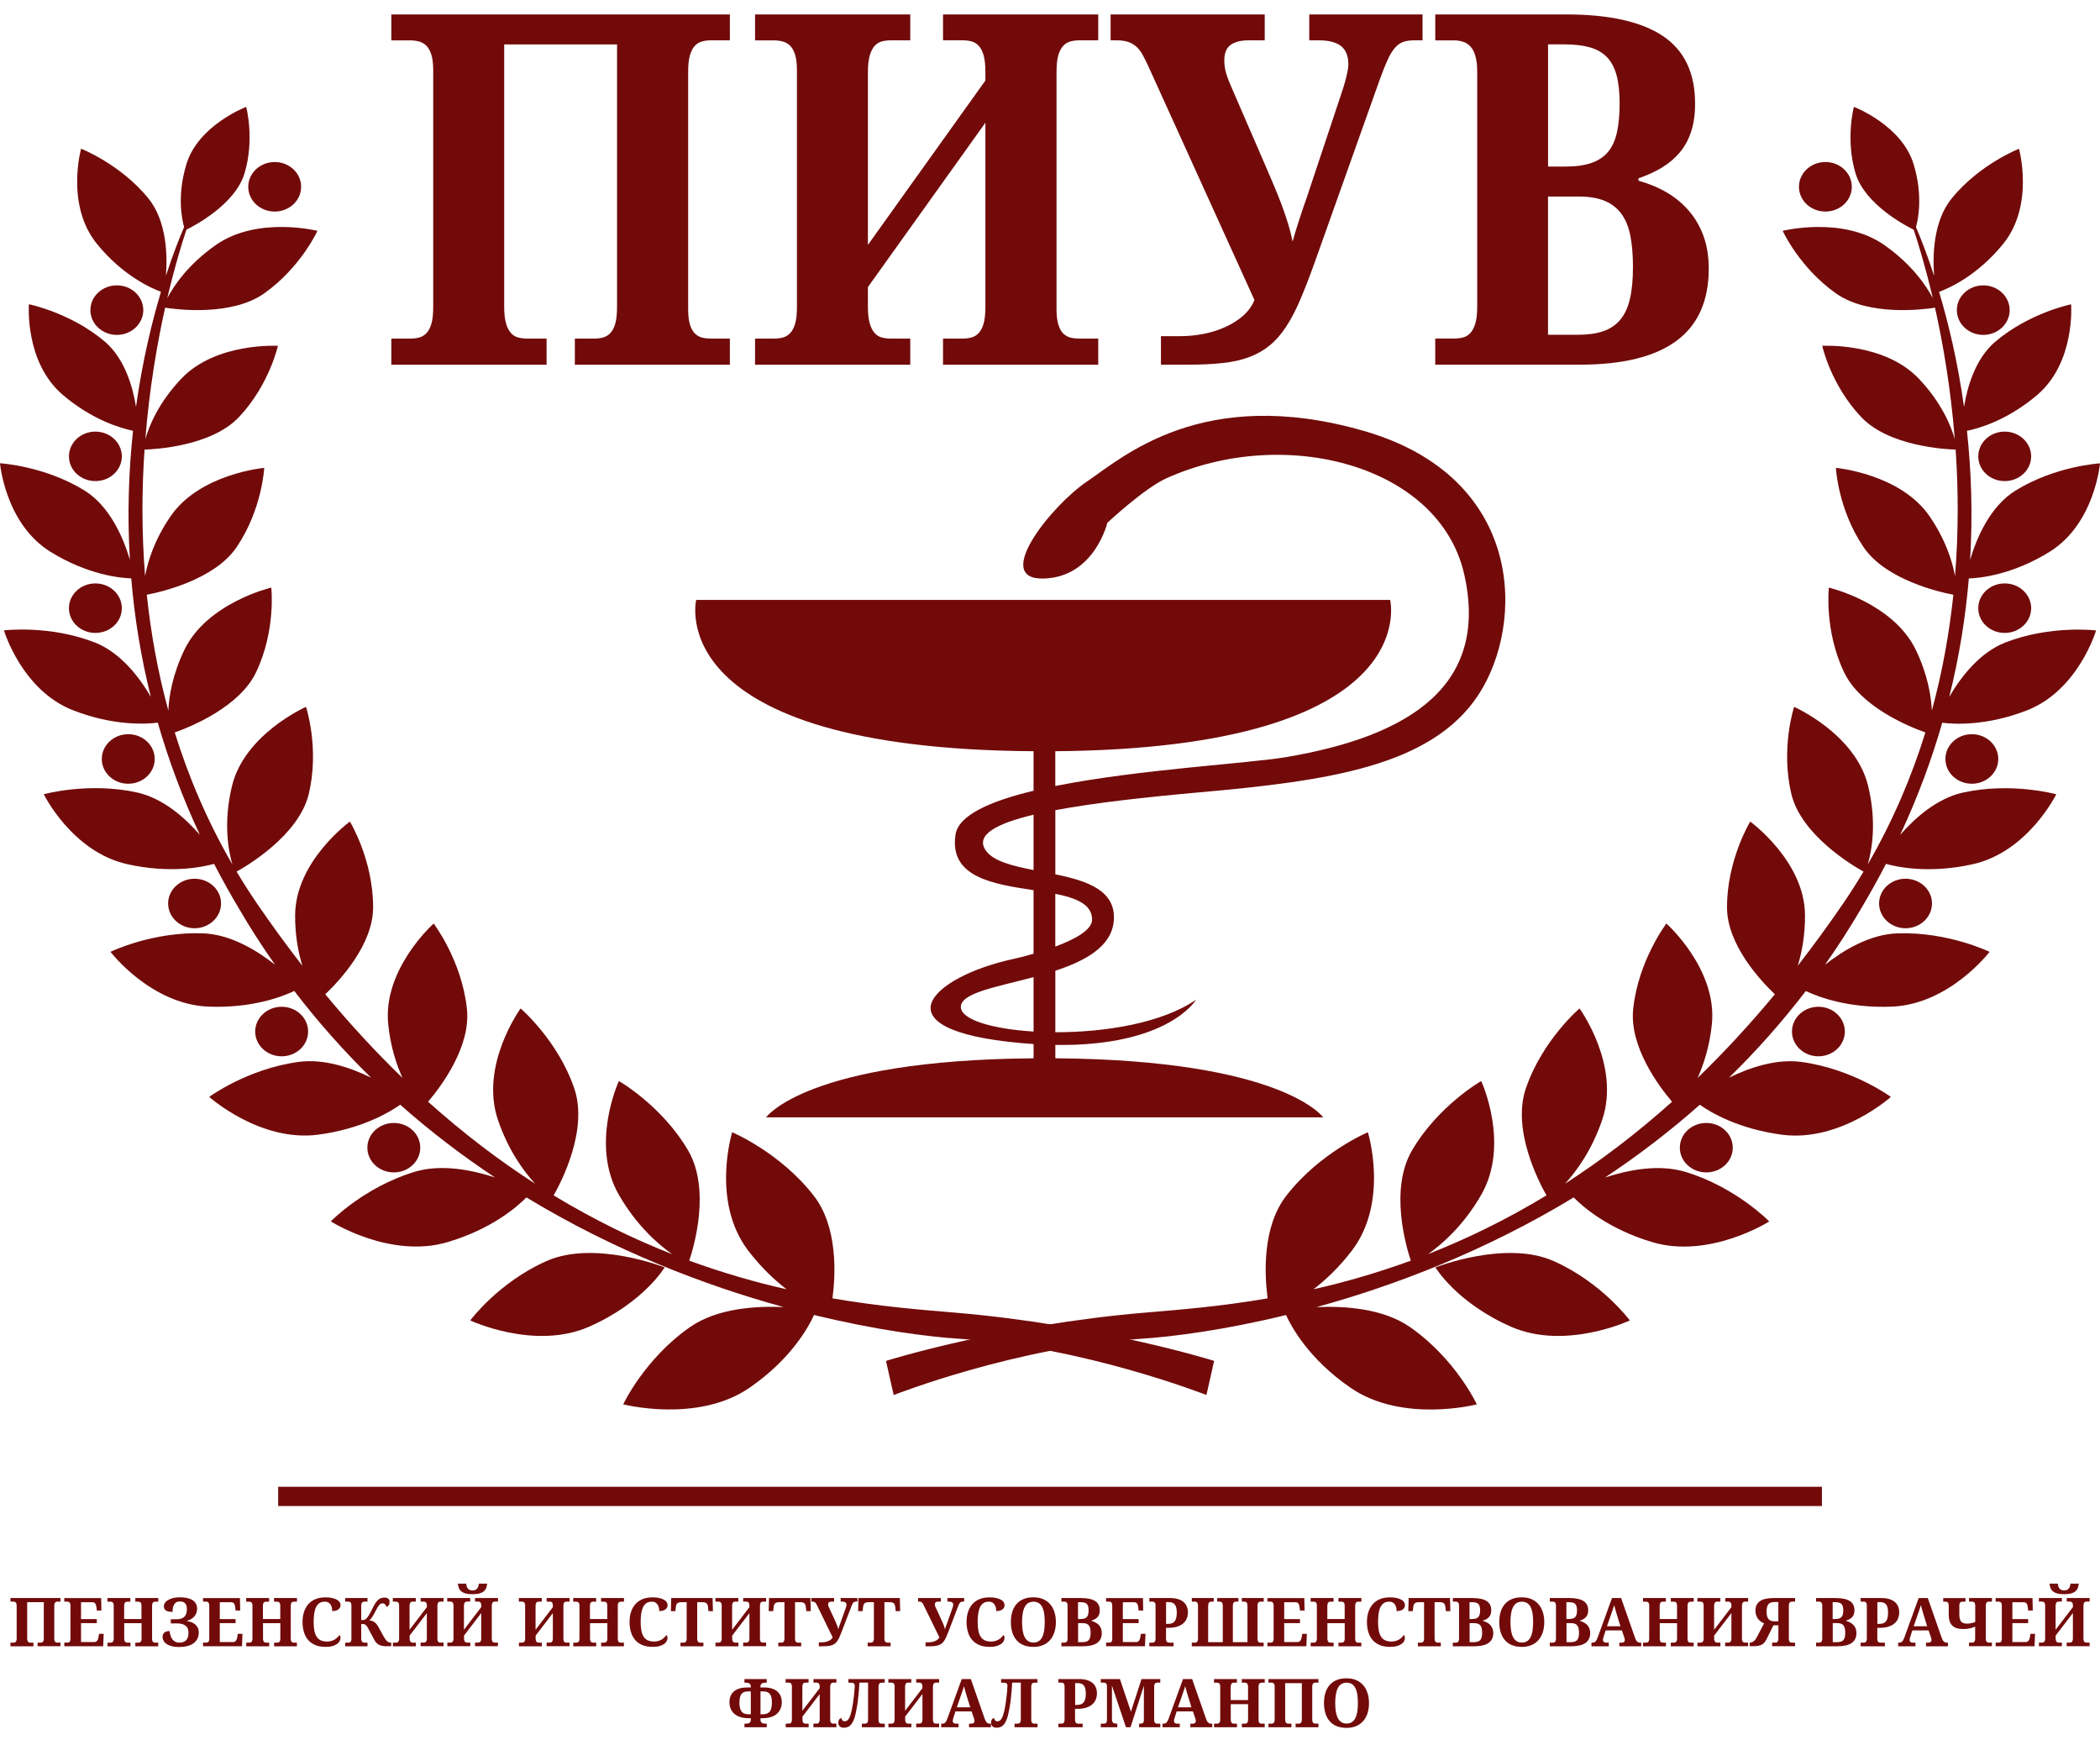
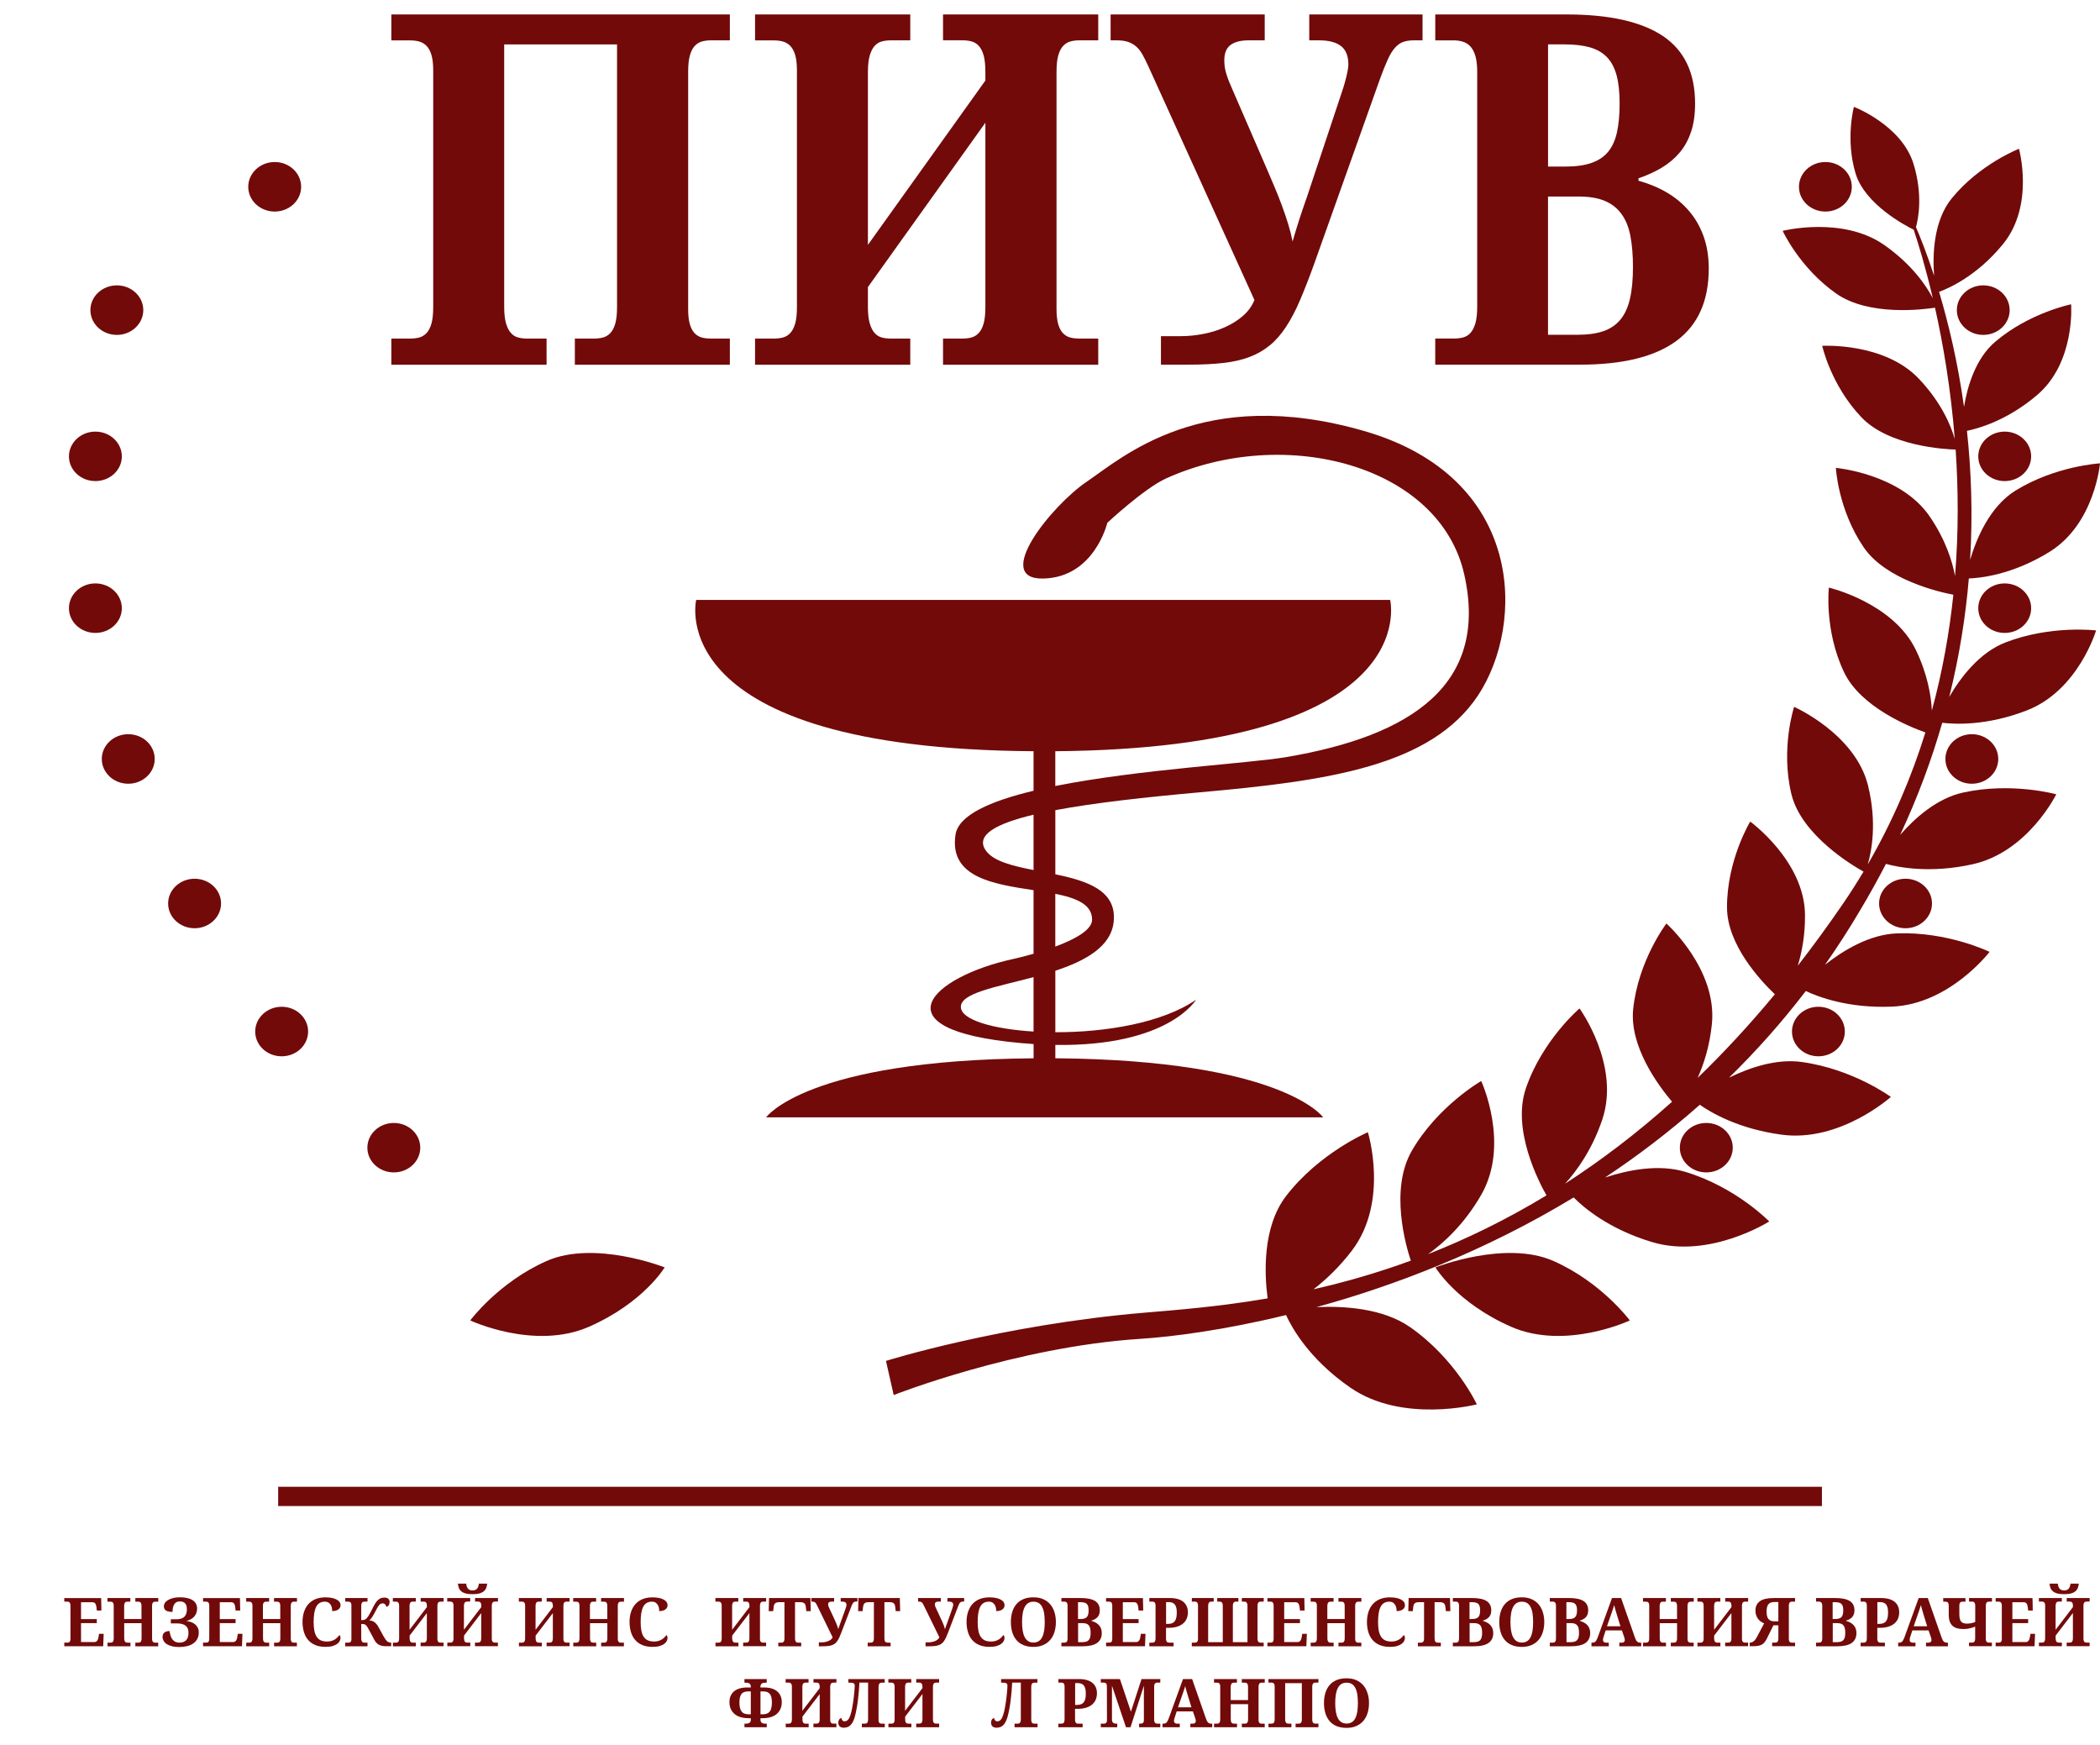
<svg xmlns="http://www.w3.org/2000/svg" width="65" height="54" viewBox="0 0 65 54" fill="none">
  <path d="M56.393 46.011H8.61V46.607H56.393V46.011Z" fill="#720A0A" />
  <path d="M35.428 40.623C36.459 40.536 37.756 40.435 39.236 40.18C39.137 39.433 39.068 37.969 39.811 37.008C40.845 35.669 42.339 35.039 42.339 35.039C42.339 35.039 43.006 37.185 41.84 38.708C41.447 39.221 41.033 39.609 40.656 39.899C41.607 39.684 42.618 39.397 43.668 39.013C43.523 38.578 43.001 36.809 43.705 35.602C44.513 34.218 45.847 33.454 45.847 33.454C45.847 33.454 46.753 35.412 45.843 36.984C45.299 37.925 44.642 38.5 44.2 38.812C45.382 38.347 46.612 37.754 47.867 36.993C47.623 36.563 46.792 34.959 47.23 33.679C47.74 32.188 48.89 31.208 48.89 31.208C48.89 31.208 50.165 32.958 49.593 34.652C49.276 35.588 48.802 36.238 48.442 36.632C49.535 35.926 50.644 35.09 51.754 34.095C51.338 33.606 50.429 32.388 50.551 31.224C50.709 29.721 51.579 28.58 51.579 28.58C51.579 28.58 53.16 29.987 52.987 31.692C52.917 32.378 52.736 32.934 52.546 33.357C53.346 32.584 54.145 31.724 54.936 30.77C54.485 30.34 53.459 29.236 53.455 28.087C53.45 26.613 54.173 25.425 54.173 25.425C54.173 25.425 55.856 26.644 55.869 28.314C55.874 28.941 55.773 29.47 55.645 29.887C56.118 29.278 56.589 28.634 57.055 27.953C57.277 27.628 57.484 27.301 57.681 26.973C57.39 26.814 55.759 25.862 55.448 24.575C55.107 23.161 55.532 21.875 55.532 21.875C55.532 21.875 57.426 22.71 57.82 24.311C58.103 25.464 57.93 26.346 57.811 26.752C58.59 25.407 59.171 24.034 59.595 22.667C59.096 22.49 57.585 21.877 57.075 20.797C56.459 19.497 56.608 18.184 56.608 18.184C56.608 18.184 58.599 18.65 59.304 20.121C59.659 20.864 59.772 21.519 59.796 21.988C60.126 20.776 60.339 19.572 60.461 18.405C60.023 18.322 58.37 17.944 57.684 16.935C56.888 15.765 56.825 14.479 56.825 14.479C56.825 14.479 58.82 14.657 59.726 15.979C60.225 16.708 60.429 17.373 60.513 17.826C60.625 16.45 60.614 15.129 60.532 13.913C60.218 13.904 58.463 13.813 57.609 12.907C56.665 11.91 56.402 10.702 56.402 10.702C56.402 10.702 58.318 10.59 59.389 11.716C60.1 12.464 60.39 13.186 60.505 13.588C60.381 12.019 60.141 10.631 59.893 9.522C59.549 9.576 57.843 9.797 56.828 9.08C55.695 8.28 55.178 7.144 55.178 7.144C55.178 7.144 57.031 6.678 58.321 7.581C59.192 8.192 59.63 8.858 59.825 9.227C59.594 8.242 59.368 7.511 59.233 7.108C58.99 6.989 57.724 6.329 57.434 5.367C57.114 4.303 57.383 3.307 57.383 3.307C57.383 3.307 58.863 3.872 59.23 5.078C59.524 6.044 59.374 6.776 59.304 7.03C59.43 7.323 59.637 7.835 59.865 8.534C59.817 7.902 59.839 6.839 60.413 6.136C61.275 5.079 62.492 4.604 62.492 4.604C62.492 4.604 62.978 6.344 62.005 7.545C61.194 8.546 60.297 8.931 60.019 9.032C60.302 9.977 60.595 11.184 60.791 12.592C60.894 11.961 61.146 11.092 61.765 10.569C62.818 9.678 64.106 9.417 64.106 9.417C64.106 9.417 64.246 11.21 63.054 12.225C62.131 13.011 61.237 13.261 60.882 13.333C61.013 14.547 61.066 15.888 60.98 17.326C61.169 16.685 61.582 15.675 62.391 15.178C63.628 14.416 65 14.339 65 14.339C65 14.339 64.841 16.207 63.441 17.076C62.274 17.802 61.247 17.892 60.94 17.901C60.841 19.071 60.65 20.298 60.334 21.567C60.681 20.97 61.265 20.194 62.077 19.88C63.481 19.338 64.879 19.51 64.879 19.51C64.879 19.51 64.331 21.362 62.741 21.983C61.497 22.468 60.495 22.414 60.117 22.367C59.792 23.5 59.364 24.661 58.814 25.838C59.271 25.314 59.952 24.706 60.761 24.527C62.269 24.196 63.646 24.581 63.646 24.581C63.646 24.581 62.771 26.363 61.064 26.744C59.75 27.038 58.761 26.841 58.375 26.735C58.131 27.206 57.868 27.68 57.584 28.155C57.236 28.748 56.869 29.314 56.488 29.857C57.051 29.412 57.862 28.918 58.715 28.885C60.286 28.825 61.582 29.457 61.582 29.457C61.582 29.457 60.345 31.078 58.562 31.152C57.209 31.209 56.268 30.846 55.894 30.669C55.146 31.645 54.35 32.537 53.518 33.35C54.154 33.039 54.978 32.758 55.761 32.864C57.353 33.081 58.527 33.946 58.527 33.946C58.527 33.946 56.957 35.356 55.15 35.115C53.834 34.94 52.98 34.446 52.613 34.189C51.663 35.03 50.678 35.778 49.679 36.44C50.397 36.205 51.347 36.017 52.168 36.266C53.735 36.739 54.762 37.8 54.762 37.8C54.762 37.8 52.92 38.97 51.142 38.44C49.787 38.035 49.005 37.358 48.709 37.057C45.955 38.727 43.153 39.79 40.747 40.451C41.594 40.412 42.803 40.484 43.641 41.067C45.058 42.053 45.711 43.46 45.711 43.46C45.711 43.46 43.41 44.057 41.799 42.944C40.505 42.053 39.969 41.054 39.806 40.696C37.899 41.161 36.309 41.367 35.294 41.433C31.447 41.681 27.662 43.172 27.662 43.172L27.423 42.116C27.424 42.113 31.006 40.996 35.428 40.623Z" fill="#720A0A" />
  <path d="M44.43 39.221C44.43 39.221 46.602 38.365 48.089 39.026C49.576 39.686 50.447 40.863 50.447 40.863C50.447 40.863 48.458 41.799 46.768 41.057C45.078 40.313 44.43 39.221 44.43 39.221Z" fill="#720A0A" />
  <path d="M56.501 6.547C56.048 6.547 55.682 6.204 55.682 5.781C55.682 5.357 56.048 5.014 56.501 5.014C56.952 5.014 57.318 5.357 57.318 5.781C57.318 6.205 56.952 6.547 56.501 6.547Z" fill="#720A0A" />
  <path d="M60.569 9.597C60.569 9.174 60.934 8.831 61.387 8.831C61.838 8.831 62.204 9.174 62.204 9.597C62.204 10.02 61.838 10.364 61.387 10.364C60.934 10.364 60.569 10.02 60.569 9.597Z" fill="#720A0A" />
  <path d="M61.232 14.124C61.232 13.701 61.598 13.357 62.05 13.357C62.502 13.357 62.869 13.701 62.869 14.124C62.869 14.546 62.503 14.888 62.05 14.888C61.598 14.889 61.232 14.546 61.232 14.124Z" fill="#720A0A" />
  <path d="M61.232 18.822C61.232 18.398 61.598 18.055 62.05 18.055C62.502 18.055 62.869 18.398 62.869 18.822C62.869 19.245 62.503 19.587 62.05 19.587C61.598 19.588 61.232 19.245 61.232 18.822Z" fill="#720A0A" />
  <path d="M60.215 23.488C60.215 23.064 60.581 22.721 61.032 22.721C61.485 22.721 61.851 23.064 61.851 23.488C61.851 23.911 61.485 24.254 61.032 24.254C60.581 24.254 60.215 23.911 60.215 23.488Z" fill="#720A0A" />
  <path d="M58.162 27.959C58.162 27.536 58.528 27.194 58.981 27.194C59.432 27.194 59.8 27.537 59.8 27.959C59.8 28.382 59.434 28.726 58.981 28.726C58.528 28.726 58.162 28.382 58.162 27.959Z" fill="#720A0A" />
  <path d="M55.466 31.923C55.466 31.5 55.832 31.156 56.284 31.156C56.736 31.156 57.102 31.5 57.102 31.923C57.102 32.346 56.736 32.689 56.284 32.689C55.832 32.689 55.466 32.346 55.466 31.923Z" fill="#720A0A" />
  <path d="M51.995 35.517C51.995 35.093 52.361 34.752 52.814 34.752C53.265 34.752 53.633 35.093 53.633 35.517C53.633 35.94 53.267 36.282 52.814 36.282C52.361 36.282 51.995 35.94 51.995 35.517Z" fill="#720A0A" />
-   <path d="M29.574 40.623C28.543 40.536 27.247 40.435 25.767 40.18C25.866 39.433 25.935 37.969 25.191 37.008C24.157 35.669 22.663 35.039 22.663 35.039C22.663 35.039 21.997 37.185 23.163 38.708C23.556 39.221 23.97 39.609 24.346 39.899C23.395 39.684 22.385 39.397 21.334 39.013C21.48 38.578 22.002 36.809 21.299 35.602C20.491 34.218 19.156 33.454 19.156 33.454C19.156 33.454 18.25 35.412 19.16 36.984C19.705 37.925 20.363 38.5 20.804 38.812C19.621 38.347 18.392 37.754 17.137 36.993C17.381 36.563 18.212 34.959 17.774 33.679C17.263 32.188 16.114 31.208 16.114 31.208C16.114 31.208 14.839 32.958 15.411 34.652C15.727 35.588 16.202 36.238 16.563 36.632C15.469 35.926 14.36 35.09 13.25 34.095C13.666 33.606 14.575 32.388 14.453 31.224C14.294 29.721 13.423 28.58 13.423 28.58C13.423 28.58 11.843 29.987 12.016 31.692C12.085 32.378 12.266 32.934 12.458 33.357C11.658 32.584 10.859 31.724 10.068 30.77C10.519 30.34 11.545 29.236 11.549 28.087C11.554 26.613 10.831 25.425 10.831 25.425C10.831 25.425 9.148 26.644 9.135 28.314C9.13 28.941 9.231 29.47 9.359 29.887C8.886 29.278 8.415 28.634 7.949 27.953C7.727 27.628 7.52 27.301 7.323 26.973C7.613 26.814 9.245 25.862 9.556 24.575C9.897 23.161 9.472 21.875 9.472 21.875C9.472 21.875 7.578 22.71 7.184 24.311C6.901 25.464 7.074 26.346 7.193 26.752C6.414 25.407 5.833 24.034 5.409 22.667C5.907 22.49 7.419 21.877 7.93 20.797C8.546 19.497 8.397 18.184 8.397 18.184C8.397 18.184 6.405 18.65 5.702 20.121C5.346 20.864 5.234 21.519 5.21 21.988C4.879 20.776 4.666 19.572 4.544 18.405C4.983 18.322 6.636 17.944 7.322 16.935C8.117 15.765 8.178 14.479 8.178 14.479C8.178 14.479 6.184 14.657 5.278 15.979C4.778 16.708 4.575 17.373 4.491 17.826C4.38 16.45 4.39 15.129 4.474 13.913C4.787 13.904 6.542 13.813 7.397 12.907C8.337 11.91 8.602 10.702 8.602 10.702C8.602 10.702 6.685 10.59 5.615 11.716C4.904 12.464 4.614 13.186 4.499 13.588C4.623 12.019 4.865 10.631 5.111 9.522C5.455 9.576 7.16 9.797 8.176 9.08C9.309 8.28 9.825 7.144 9.825 7.144C9.825 7.144 7.971 6.678 6.682 7.581C5.81 8.192 5.372 8.858 5.178 9.227C5.409 8.242 5.635 7.511 5.77 7.108C6.012 6.989 7.278 6.329 7.568 5.367C7.888 4.303 7.62 3.307 7.62 3.307C7.62 3.307 6.14 3.871 5.771 5.077C5.477 6.042 5.627 6.774 5.698 7.028C5.572 7.321 5.364 7.832 5.136 8.532C5.185 7.899 5.162 6.837 4.588 6.133C3.726 5.078 2.51 4.602 2.51 4.602C2.51 4.602 2.023 6.341 2.996 7.542C3.807 8.543 4.704 8.928 4.983 9.03C4.699 9.975 4.407 11.182 4.21 12.589C4.108 11.959 3.856 11.089 3.238 10.566C2.184 9.676 0.895 9.415 0.895 9.415C0.895 9.415 0.754 11.207 1.946 12.222C2.869 13.009 3.763 13.258 4.118 13.331C3.987 14.544 3.934 15.886 4.02 17.324C3.831 16.683 3.418 15.673 2.609 15.175C1.372 14.414 0 14.336 0 14.336C0 14.336 0.159 16.205 1.559 17.074C2.726 17.8 3.753 17.89 4.062 17.899C4.16 19.068 4.352 20.296 4.668 21.565C4.32 20.967 3.736 20.192 2.924 19.878C1.52 19.335 0.122 19.508 0.122 19.508C0.122 19.508 0.672 21.36 2.26 21.98C3.504 22.466 4.505 22.411 4.884 22.364C5.21 23.497 5.637 24.659 6.187 25.836C5.73 25.311 5.05 24.703 4.24 24.524C2.733 24.194 1.355 24.58 1.355 24.58C1.355 24.58 2.23 26.361 3.937 26.743C5.252 27.037 6.241 26.84 6.626 26.734C6.87 27.205 7.133 27.679 7.418 28.154C7.765 28.747 8.131 29.313 8.513 29.855C7.949 29.411 7.139 28.916 6.287 28.884C4.715 28.824 3.42 29.456 3.42 29.456C3.42 29.456 4.657 31.076 6.44 31.151C7.794 31.208 8.733 30.845 9.109 30.667C9.856 31.644 10.653 32.536 11.484 33.349C10.848 33.038 10.024 32.756 9.241 32.863C7.65 33.079 6.476 33.945 6.476 33.945C6.476 33.945 8.046 35.353 9.851 35.114C11.167 34.939 12.021 34.445 12.388 34.188C13.338 35.029 14.323 35.776 15.322 36.439C14.604 36.203 13.654 36.016 12.833 36.264C11.267 36.738 10.239 37.798 10.239 37.798C10.239 37.798 12.081 38.969 13.86 38.438C15.216 38.034 15.997 37.356 16.294 37.056C19.047 38.726 21.85 39.789 24.256 40.45C23.408 40.411 22.2 40.483 21.362 41.066C19.945 42.051 19.291 43.459 19.291 43.459C19.291 43.459 21.593 44.055 23.204 42.943C24.497 42.051 25.034 41.053 25.196 40.694C27.104 41.159 28.694 41.366 29.708 41.432C33.556 41.68 37.342 43.171 37.342 43.171L37.58 42.115C37.58 42.113 33.998 40.996 29.574 40.623Z" fill="#720A0A" />
  <path d="M20.573 39.221C20.573 39.221 18.402 38.365 16.914 39.026C15.427 39.686 14.555 40.863 14.555 40.863C14.555 40.863 16.544 41.799 18.234 41.057C19.924 40.313 20.573 39.221 20.573 39.221Z" fill="#720A0A" />
  <path d="M8.503 6.547C8.954 6.547 9.321 6.204 9.321 5.781C9.321 5.357 8.955 5.014 8.503 5.014C8.052 5.014 7.684 5.357 7.684 5.781C7.684 6.205 8.05 6.547 8.503 6.547Z" fill="#720A0A" />
  <path d="M4.435 9.597C4.435 9.174 4.069 8.831 3.617 8.831C3.165 8.831 2.798 9.174 2.798 9.597C2.798 10.02 3.164 10.364 3.617 10.364C4.068 10.364 4.435 10.02 4.435 9.597Z" fill="#720A0A" />
  <path d="M3.771 14.124C3.771 13.701 3.405 13.357 2.952 13.357C2.5 13.357 2.134 13.701 2.134 14.124C2.134 14.546 2.5 14.888 2.952 14.888C3.405 14.888 3.771 14.546 3.771 14.124Z" fill="#720A0A" />
  <path d="M3.771 18.822C3.771 18.398 3.405 18.055 2.952 18.055C2.5 18.055 2.134 18.398 2.134 18.822C2.134 19.245 2.5 19.587 2.952 19.587C3.405 19.587 3.771 19.245 3.771 18.822Z" fill="#720A0A" />
  <path d="M4.789 23.488C4.789 23.064 4.423 22.721 3.97 22.721C3.517 22.721 3.151 23.064 3.151 23.488C3.151 23.911 3.517 24.254 3.97 24.254C4.421 24.254 4.789 23.911 4.789 23.488Z" fill="#720A0A" />
  <path d="M6.842 27.959C6.842 27.536 6.476 27.194 6.023 27.194C5.572 27.194 5.204 27.537 5.204 27.959C5.204 28.382 5.57 28.726 6.023 28.726C6.474 28.726 6.842 28.382 6.842 27.959Z" fill="#720A0A" />
  <path d="M9.537 31.923C9.537 31.5 9.171 31.156 8.718 31.156C8.267 31.156 7.899 31.5 7.899 31.923C7.899 32.346 8.265 32.689 8.718 32.689C9.171 32.689 9.537 32.346 9.537 31.923Z" fill="#720A0A" />
  <path d="M13.008 35.517C13.008 35.093 12.642 34.752 12.19 34.752C11.739 34.752 11.371 35.093 11.371 35.517C11.371 35.94 11.737 36.282 12.19 36.282C12.641 36.282 13.008 35.94 13.008 35.517Z" fill="#720A0A" />
  <path d="M42.212 13.335C37.218 11.898 34.737 14.166 33.645 14.901C32.554 15.636 30.701 17.935 32.289 17.904C33.877 17.872 34.274 16.179 34.274 16.179C34.274 16.179 35.422 15.109 36.093 14.806C39.765 13.145 44.56 14.391 45.322 17.777C46.083 21.163 43.719 22.772 39.798 23.432C38.645 23.626 35.234 23.811 32.664 24.324V23.248C44.148 23.151 43.028 18.565 43.028 18.565H21.549C21.549 18.565 20.424 23.17 31.991 23.248V24.471C30.655 24.791 29.67 25.224 29.576 25.826C29.37 27.157 30.753 27.358 31.991 27.548V29.516C31.722 29.593 31.492 29.649 31.363 29.677C28.853 30.22 27.058 31.869 31.595 32.279C31.73 32.291 31.862 32.301 31.992 32.31V32.751C24.955 32.807 23.712 34.579 23.712 34.579H40.956C40.956 34.579 39.713 32.806 32.665 32.75V32.337C36.177 32.389 37.021 30.938 37.021 30.938C35.969 31.663 34.198 31.948 32.665 31.944V30.041C33.593 29.736 34.4 29.296 34.473 28.51C34.562 27.557 33.649 27.259 32.665 27.057V25.072C33.871 24.845 35.456 24.67 37.153 24.518C41.089 24.167 44.298 23.718 45.754 21.513C47.206 19.308 47.206 14.772 42.212 13.335ZM31.991 31.923C30.732 31.845 29.766 31.564 29.741 31.176C29.713 30.732 30.833 30.547 31.991 30.239V31.923ZM31.991 26.925C31.326 26.794 30.728 26.649 30.502 26.304C30.199 25.842 30.822 25.491 31.991 25.212V26.925ZM33.803 28.46C33.803 28.783 33.253 29.075 32.664 29.294V27.66C33.311 27.79 33.803 27.985 33.803 28.46Z" fill="#720A0A" />
-   <path d="M1.164 50.947V50.835H1.251C1.266 50.835 1.279 50.834 1.292 50.83C1.305 50.827 1.316 50.821 1.326 50.811C1.335 50.801 1.343 50.788 1.349 50.77C1.354 50.753 1.356 50.729 1.356 50.699V49.582H0.841V50.699C0.841 50.73 0.843 50.753 0.85 50.77C0.855 50.788 0.863 50.802 0.872 50.811C0.882 50.821 0.893 50.826 0.905 50.83C0.918 50.832 0.931 50.835 0.946 50.835H1.034V50.947H0.324V50.835H0.411C0.425 50.835 0.439 50.834 0.451 50.83C0.464 50.827 0.475 50.821 0.485 50.811C0.495 50.801 0.502 50.788 0.508 50.77C0.513 50.753 0.516 50.729 0.516 50.699V49.692C0.516 49.664 0.513 49.642 0.506 49.625C0.501 49.609 0.493 49.596 0.483 49.587C0.474 49.578 0.462 49.572 0.449 49.569C0.435 49.567 0.422 49.564 0.408 49.564H0.324V49.454H1.872V49.564H1.785C1.771 49.564 1.758 49.566 1.745 49.569C1.732 49.572 1.721 49.578 1.711 49.588C1.701 49.599 1.694 49.611 1.688 49.629C1.683 49.647 1.68 49.671 1.68 49.7V50.709C1.68 50.736 1.683 50.759 1.688 50.775C1.694 50.792 1.701 50.805 1.712 50.813C1.721 50.822 1.733 50.827 1.745 50.83C1.757 50.832 1.771 50.834 1.784 50.834H1.871V50.945H1.164V50.947Z" fill="#720A0A" />
  <path d="M2.505 50.816H2.917C2.938 50.816 2.955 50.813 2.971 50.805C2.986 50.797 2.999 50.786 3.009 50.772C3.02 50.758 3.029 50.74 3.035 50.721C3.042 50.702 3.047 50.681 3.05 50.658L3.066 50.561H3.209L3.194 50.946H1.99V50.834H2.076C2.091 50.834 2.105 50.833 2.117 50.83C2.13 50.828 2.141 50.822 2.151 50.814C2.16 50.805 2.168 50.792 2.174 50.776C2.179 50.759 2.181 50.738 2.181 50.71V49.7C2.181 49.67 2.179 49.647 2.174 49.629C2.168 49.612 2.16 49.598 2.151 49.589C2.142 49.579 2.13 49.574 2.118 49.57C2.105 49.567 2.092 49.565 2.076 49.565H1.99V49.455H3.131L3.139 49.84H2.996L2.986 49.741C2.98 49.69 2.967 49.651 2.948 49.623C2.928 49.596 2.896 49.583 2.854 49.583H2.508V50.105H2.996V50.23H2.508V50.816H2.505Z" fill="#720A0A" />
  <path d="M4.189 50.947V50.835H4.277C4.291 50.835 4.306 50.834 4.317 50.83C4.331 50.827 4.341 50.821 4.352 50.811C4.361 50.801 4.369 50.788 4.374 50.77C4.379 50.753 4.382 50.729 4.382 50.699V50.232H3.845V50.699C3.845 50.73 3.848 50.753 3.854 50.77C3.86 50.788 3.868 50.802 3.877 50.811C3.886 50.821 3.898 50.826 3.909 50.83C3.923 50.832 3.936 50.835 3.95 50.835H4.038V50.947H3.328V50.835H3.415C3.429 50.835 3.444 50.834 3.456 50.83C3.469 50.827 3.479 50.821 3.49 50.811C3.499 50.801 3.507 50.788 3.512 50.77C3.517 50.753 3.52 50.729 3.52 50.699V49.694C3.52 49.666 3.517 49.643 3.511 49.626C3.505 49.61 3.498 49.597 3.487 49.588C3.478 49.58 3.466 49.573 3.453 49.571C3.44 49.568 3.427 49.566 3.412 49.566H3.326V49.454H4.035V49.566H3.948C3.933 49.566 3.919 49.567 3.907 49.571C3.894 49.573 3.883 49.58 3.874 49.59C3.865 49.6 3.857 49.612 3.852 49.63C3.847 49.648 3.843 49.672 3.843 49.701V50.104H4.379V49.701C4.379 49.671 4.377 49.648 4.371 49.63C4.366 49.612 4.358 49.599 4.349 49.59C4.34 49.581 4.328 49.575 4.315 49.571C4.302 49.568 4.289 49.566 4.274 49.566H4.189V49.454H4.899V49.566H4.812C4.798 49.566 4.785 49.567 4.771 49.571C4.758 49.573 4.748 49.58 4.737 49.59C4.728 49.6 4.72 49.612 4.715 49.63C4.71 49.648 4.707 49.672 4.707 49.701V50.711C4.707 50.737 4.71 50.76 4.715 50.777C4.72 50.793 4.728 50.806 4.739 50.815C4.748 50.824 4.76 50.829 4.771 50.831C4.783 50.834 4.798 50.835 4.811 50.835H4.897V50.947H4.189Z" fill="#720A0A" />
  <path d="M5.546 50.97C5.455 50.97 5.378 50.961 5.313 50.943C5.249 50.925 5.195 50.903 5.153 50.874C5.111 50.844 5.081 50.812 5.062 50.773C5.042 50.736 5.031 50.696 5.031 50.657C5.031 50.601 5.05 50.558 5.085 50.525C5.122 50.492 5.176 50.476 5.249 50.476C5.256 50.53 5.265 50.58 5.281 50.624C5.295 50.668 5.315 50.706 5.34 50.737C5.365 50.769 5.393 50.792 5.429 50.809C5.464 50.825 5.505 50.834 5.552 50.834C5.64 50.834 5.71 50.81 5.759 50.761C5.809 50.713 5.834 50.635 5.834 50.53C5.834 50.483 5.828 50.443 5.815 50.406C5.801 50.369 5.78 50.339 5.75 50.315C5.721 50.29 5.683 50.271 5.639 50.258C5.594 50.245 5.539 50.239 5.476 50.239H5.287V50.11H5.472C5.576 50.11 5.655 50.084 5.706 50.034C5.758 49.983 5.784 49.907 5.784 49.804C5.784 49.765 5.78 49.731 5.773 49.7C5.765 49.67 5.752 49.645 5.735 49.623C5.716 49.602 5.694 49.587 5.666 49.575C5.639 49.565 5.605 49.559 5.565 49.559C5.522 49.559 5.485 49.568 5.456 49.585C5.428 49.603 5.405 49.627 5.388 49.656C5.371 49.687 5.359 49.721 5.351 49.76C5.345 49.799 5.341 49.84 5.341 49.883C5.303 49.883 5.269 49.88 5.236 49.875C5.203 49.87 5.174 49.861 5.151 49.849C5.127 49.836 5.107 49.818 5.093 49.795C5.079 49.773 5.072 49.744 5.072 49.709C5.072 49.673 5.084 49.636 5.106 49.603C5.128 49.569 5.161 49.54 5.205 49.514C5.248 49.489 5.299 49.469 5.361 49.453C5.422 49.438 5.491 49.431 5.567 49.431C5.645 49.431 5.716 49.437 5.782 49.451C5.847 49.465 5.904 49.485 5.951 49.514C5.998 49.543 6.035 49.579 6.061 49.623C6.087 49.668 6.101 49.719 6.101 49.78C6.101 49.835 6.091 49.883 6.074 49.926C6.056 49.969 6.032 50.006 6.002 50.038C5.972 50.069 5.937 50.096 5.896 50.116C5.855 50.136 5.812 50.153 5.767 50.164C5.805 50.168 5.847 50.177 5.892 50.191C5.937 50.203 5.979 50.224 6.017 50.252C6.056 50.278 6.087 50.314 6.114 50.358C6.14 50.401 6.152 50.456 6.152 50.52C6.152 50.601 6.136 50.67 6.103 50.727C6.07 50.784 6.027 50.831 5.972 50.866C5.917 50.903 5.853 50.928 5.779 50.945C5.706 50.961 5.627 50.97 5.546 50.97Z" fill="#720A0A" />
  <path d="M6.801 50.816H7.213C7.234 50.816 7.251 50.813 7.267 50.805C7.281 50.797 7.294 50.786 7.305 50.772C7.315 50.758 7.324 50.74 7.331 50.721C7.337 50.702 7.343 50.681 7.345 50.658L7.361 50.561H7.504L7.49 50.946H6.285V50.834H6.372C6.386 50.834 6.401 50.833 6.413 50.83C6.426 50.828 6.436 50.822 6.447 50.814C6.456 50.805 6.464 50.792 6.469 50.776C6.474 50.759 6.477 50.738 6.477 50.71V49.7C6.477 49.67 6.474 49.647 6.469 49.629C6.464 49.612 6.456 49.598 6.447 49.589C6.437 49.579 6.426 49.574 6.414 49.57C6.401 49.567 6.388 49.565 6.372 49.565H6.285V49.455H7.427L7.435 49.84H7.292L7.281 49.741C7.276 49.69 7.263 49.651 7.243 49.623C7.223 49.596 7.192 49.583 7.15 49.583H6.803V50.105H7.292V50.23H6.803V50.816H6.801Z" fill="#720A0A" />
  <path d="M8.484 50.947V50.835H8.572C8.587 50.835 8.601 50.834 8.613 50.83C8.626 50.827 8.637 50.821 8.647 50.811C8.656 50.801 8.664 50.788 8.669 50.77C8.675 50.753 8.677 50.729 8.677 50.699V50.232H8.141V50.699C8.141 50.73 8.143 50.753 8.149 50.77C8.154 50.788 8.162 50.802 8.171 50.811C8.18 50.821 8.192 50.826 8.204 50.83C8.217 50.832 8.23 50.835 8.244 50.835H8.332V50.947H7.622V50.835H7.709C7.724 50.835 7.738 50.834 7.75 50.83C7.763 50.827 7.773 50.821 7.784 50.811C7.793 50.801 7.801 50.788 7.806 50.77C7.811 50.753 7.814 50.729 7.814 50.699V49.694C7.814 49.666 7.811 49.643 7.805 49.626C7.8 49.61 7.792 49.597 7.781 49.588C7.772 49.58 7.76 49.573 7.747 49.571C7.734 49.568 7.721 49.566 7.706 49.566H7.62V49.454H8.33V49.566H8.242C8.227 49.566 8.213 49.567 8.201 49.571C8.188 49.573 8.177 49.58 8.168 49.59C8.159 49.6 8.151 49.612 8.146 49.63C8.141 49.648 8.138 49.672 8.138 49.701V50.104H8.675V49.701C8.675 49.671 8.672 49.648 8.667 49.63C8.662 49.612 8.654 49.599 8.644 49.59C8.635 49.581 8.623 49.575 8.61 49.571C8.597 49.568 8.584 49.566 8.57 49.566H8.482V49.454H9.192V49.566H9.105C9.091 49.566 9.077 49.567 9.064 49.571C9.051 49.573 9.041 49.58 9.03 49.59C9.021 49.6 9.013 49.612 9.008 49.63C9.003 49.648 9 49.672 9 49.701V50.711C9 50.737 9.003 50.76 9.008 50.777C9.013 50.793 9.021 50.806 9.031 50.815C9.041 50.824 9.052 50.829 9.064 50.831C9.076 50.834 9.091 50.835 9.104 50.835H9.19V50.947H8.484Z" fill="#720A0A" />
  <path d="M10.125 50.8C10.175 50.8 10.219 50.793 10.259 50.782C10.298 50.77 10.334 50.754 10.364 50.735C10.394 50.716 10.421 50.694 10.445 50.67C10.469 50.646 10.488 50.623 10.505 50.599C10.516 50.607 10.525 50.62 10.53 50.637C10.537 50.654 10.54 50.672 10.54 50.689C10.54 50.718 10.532 50.749 10.516 50.782C10.5 50.815 10.475 50.844 10.438 50.872C10.402 50.898 10.354 50.921 10.296 50.939C10.236 50.957 10.162 50.965 10.075 50.965C9.956 50.965 9.852 50.947 9.763 50.911C9.674 50.874 9.6 50.822 9.541 50.755C9.482 50.688 9.437 50.607 9.409 50.512C9.38 50.417 9.364 50.313 9.364 50.198C9.364 50.085 9.378 49.981 9.409 49.887C9.439 49.794 9.483 49.713 9.542 49.645C9.601 49.578 9.676 49.526 9.764 49.488C9.853 49.452 9.956 49.433 10.072 49.433C10.151 49.433 10.221 49.439 10.278 49.452C10.337 49.464 10.386 49.482 10.424 49.504C10.463 49.525 10.492 49.55 10.512 49.581C10.532 49.61 10.541 49.643 10.541 49.676C10.541 49.701 10.536 49.725 10.524 49.748C10.513 49.77 10.496 49.79 10.474 49.806C10.452 49.823 10.425 49.836 10.393 49.844C10.361 49.853 10.323 49.858 10.282 49.858C10.282 49.824 10.278 49.789 10.272 49.754C10.264 49.72 10.252 49.688 10.234 49.661C10.215 49.633 10.193 49.61 10.164 49.592C10.135 49.575 10.1 49.566 10.057 49.566C9.992 49.566 9.937 49.58 9.893 49.607C9.848 49.635 9.811 49.676 9.785 49.73C9.758 49.783 9.738 49.851 9.726 49.929C9.714 50.008 9.708 50.098 9.708 50.198C9.708 50.298 9.716 50.387 9.73 50.463C9.744 50.539 9.768 50.601 9.801 50.651C9.834 50.701 9.877 50.739 9.929 50.764C9.983 50.787 10.047 50.8 10.125 50.8Z" fill="#720A0A" />
  <path d="M11.96 50.946C11.907 50.946 11.861 50.942 11.822 50.933C11.783 50.924 11.749 50.911 11.72 50.895C11.691 50.878 11.666 50.857 11.644 50.833C11.623 50.809 11.603 50.779 11.586 50.747L11.392 50.386C11.375 50.355 11.36 50.331 11.346 50.315C11.331 50.298 11.317 50.284 11.301 50.275C11.286 50.266 11.268 50.261 11.249 50.259C11.229 50.256 11.207 50.256 11.181 50.256V50.7C11.181 50.73 11.183 50.753 11.19 50.771C11.195 50.788 11.203 50.802 11.212 50.811C11.221 50.821 11.233 50.826 11.246 50.83C11.259 50.833 11.274 50.835 11.288 50.835H11.375V50.947H10.686V50.835H10.773C10.787 50.835 10.801 50.834 10.813 50.831C10.826 50.829 10.837 50.823 10.847 50.815C10.857 50.806 10.864 50.793 10.87 50.777C10.875 50.761 10.877 50.739 10.877 50.711V49.693C10.877 49.665 10.875 49.642 10.87 49.625C10.864 49.609 10.857 49.596 10.847 49.587C10.838 49.578 10.826 49.572 10.813 49.57C10.8 49.567 10.787 49.565 10.773 49.565H10.686V49.454H11.375V49.565H11.288C11.274 49.565 11.259 49.566 11.246 49.57C11.233 49.572 11.223 49.578 11.212 49.589C11.203 49.599 11.195 49.611 11.19 49.629C11.184 49.647 11.181 49.671 11.181 49.7V50.137C11.203 50.137 11.223 50.136 11.239 50.135C11.255 50.132 11.271 50.13 11.284 50.124C11.297 50.12 11.309 50.114 11.32 50.105C11.33 50.098 11.341 50.088 11.352 50.076C11.371 50.056 11.396 50.022 11.426 49.971C11.456 49.922 11.49 49.857 11.527 49.781C11.557 49.72 11.585 49.669 11.612 49.624C11.638 49.581 11.666 49.546 11.695 49.519C11.724 49.492 11.754 49.472 11.787 49.459C11.819 49.447 11.856 49.44 11.898 49.44C11.956 49.44 11.996 49.453 12.021 49.477C12.046 49.502 12.059 49.533 12.059 49.572C12.059 49.615 12.05 49.65 12.032 49.677C12.014 49.704 11.99 49.722 11.959 49.727C11.956 49.713 11.952 49.699 11.945 49.686C11.939 49.673 11.932 49.662 11.922 49.652C11.912 49.642 11.901 49.634 11.888 49.628C11.874 49.622 11.859 49.619 11.842 49.619C11.821 49.619 11.802 49.623 11.785 49.632C11.768 49.641 11.751 49.653 11.735 49.672C11.72 49.69 11.703 49.714 11.686 49.743C11.668 49.772 11.649 49.808 11.628 49.851C11.606 49.894 11.585 49.932 11.568 49.964C11.55 49.995 11.533 50.023 11.518 50.046C11.502 50.069 11.488 50.088 11.473 50.104C11.459 50.121 11.443 50.135 11.427 50.147C11.457 50.147 11.486 50.152 11.514 50.161C11.541 50.171 11.566 50.184 11.59 50.2C11.613 50.217 11.636 50.239 11.655 50.263C11.675 50.287 11.694 50.313 11.709 50.342L11.876 50.645C11.894 50.678 11.912 50.707 11.93 50.731C11.947 50.755 11.964 50.774 11.981 50.79C11.998 50.805 12.016 50.816 12.034 50.823C12.053 50.83 12.073 50.833 12.095 50.833H12.108V50.944H11.96V50.946Z" fill="#720A0A" />
  <path d="M13.216 49.915L12.679 50.616V50.699C12.679 50.73 12.682 50.753 12.688 50.77C12.694 50.788 12.702 50.802 12.711 50.811C12.72 50.821 12.732 50.826 12.744 50.83C12.757 50.832 12.77 50.835 12.784 50.835H12.872V50.947H12.162V50.835H12.249C12.263 50.835 12.278 50.834 12.29 50.83C12.303 50.827 12.313 50.821 12.324 50.811C12.333 50.801 12.341 50.788 12.346 50.77C12.351 50.753 12.354 50.729 12.354 50.699V49.692C12.354 49.664 12.351 49.642 12.345 49.625C12.339 49.609 12.332 49.596 12.321 49.587C12.312 49.578 12.3 49.572 12.287 49.569C12.274 49.567 12.261 49.564 12.246 49.564H12.16V49.454H12.87V49.564H12.782C12.767 49.564 12.753 49.566 12.741 49.569C12.728 49.572 12.717 49.578 12.708 49.588C12.699 49.599 12.691 49.611 12.686 49.629C12.681 49.647 12.677 49.671 12.677 49.7V50.436L13.213 49.735V49.7C13.213 49.669 13.211 49.647 13.205 49.629C13.2 49.611 13.192 49.597 13.183 49.588C13.174 49.578 13.162 49.573 13.149 49.569C13.136 49.567 13.123 49.564 13.108 49.564H13.02V49.454H13.73V49.564H13.644C13.629 49.564 13.616 49.566 13.603 49.569C13.59 49.572 13.579 49.578 13.569 49.588C13.56 49.599 13.552 49.611 13.546 49.629C13.541 49.647 13.539 49.671 13.539 49.7V50.709C13.539 50.736 13.541 50.759 13.546 50.775C13.552 50.792 13.56 50.805 13.57 50.813C13.579 50.822 13.591 50.827 13.603 50.83C13.615 50.832 13.629 50.834 13.642 50.834H13.729V50.945H13.019V50.834H13.107C13.121 50.834 13.136 50.832 13.148 50.829C13.161 50.826 13.171 50.82 13.182 50.81C13.191 50.8 13.199 50.787 13.204 50.769C13.209 50.751 13.212 50.727 13.212 50.698V49.915H13.216Z" fill="#720A0A" />
  <path d="M14.899 49.914L14.363 50.615V50.698C14.363 50.729 14.365 50.752 14.372 50.769C14.377 50.787 14.385 50.801 14.394 50.81C14.403 50.82 14.415 50.825 14.427 50.829C14.44 50.831 14.453 50.834 14.468 50.834H14.556V50.945H13.846V50.834H13.932C13.947 50.834 13.961 50.833 13.973 50.829C13.986 50.826 13.997 50.82 14.007 50.81C14.016 50.8 14.024 50.787 14.029 50.769C14.035 50.752 14.037 50.727 14.037 50.698V49.691C14.037 49.663 14.035 49.641 14.028 49.624C14.023 49.608 14.015 49.595 14.005 49.586C13.995 49.577 13.983 49.571 13.97 49.568C13.957 49.566 13.944 49.563 13.93 49.563H13.843V49.453H14.553V49.563H14.465C14.451 49.563 14.436 49.564 14.424 49.568C14.411 49.571 14.401 49.577 14.392 49.587C14.382 49.597 14.374 49.61 14.369 49.628C14.364 49.645 14.36 49.67 14.36 49.699V50.435L14.897 49.734V49.699C14.897 49.668 14.894 49.645 14.889 49.628C14.883 49.61 14.876 49.596 14.866 49.587C14.857 49.577 14.845 49.572 14.832 49.568C14.819 49.566 14.806 49.563 14.792 49.563H14.704V49.453H15.414V49.563H15.327C15.312 49.563 15.299 49.564 15.286 49.568C15.273 49.571 15.263 49.577 15.252 49.587C15.243 49.597 15.235 49.61 15.23 49.628C15.225 49.645 15.222 49.67 15.222 49.699V50.708C15.222 50.735 15.225 50.758 15.23 50.774C15.235 50.791 15.243 50.803 15.253 50.812C15.263 50.821 15.274 50.826 15.286 50.829C15.298 50.831 15.312 50.833 15.326 50.833H15.412V50.944H14.702V50.833H14.79C14.805 50.833 14.819 50.831 14.831 50.828C14.844 50.825 14.855 50.819 14.865 50.809C14.874 50.798 14.882 50.786 14.887 50.768C14.893 50.75 14.895 50.726 14.895 50.697V49.914H14.899ZM14.626 49.219C14.685 49.219 14.73 49.202 14.763 49.168C14.794 49.134 14.814 49.081 14.822 49.008H15.079C15.075 49.05 15.066 49.092 15.053 49.131C15.04 49.17 15.017 49.206 14.985 49.236C14.952 49.267 14.907 49.291 14.851 49.309C14.793 49.326 14.718 49.335 14.626 49.335C14.534 49.335 14.46 49.326 14.402 49.309C14.344 49.291 14.3 49.267 14.267 49.236C14.234 49.206 14.212 49.172 14.199 49.131C14.185 49.092 14.178 49.051 14.172 49.008H14.43C14.437 49.082 14.457 49.135 14.489 49.168C14.521 49.202 14.567 49.219 14.626 49.219Z" fill="#720A0A" />
  <path d="M17.116 49.915L16.579 50.616V50.699C16.579 50.73 16.582 50.753 16.588 50.77C16.594 50.788 16.602 50.802 16.611 50.811C16.62 50.821 16.632 50.826 16.643 50.83C16.657 50.832 16.67 50.835 16.684 50.835H16.772V50.947H16.062V50.835H16.149C16.163 50.835 16.178 50.834 16.19 50.83C16.203 50.827 16.213 50.821 16.224 50.811C16.233 50.801 16.241 50.788 16.246 50.77C16.251 50.753 16.254 50.729 16.254 50.699V49.692C16.254 49.664 16.251 49.642 16.245 49.625C16.239 49.609 16.232 49.596 16.221 49.587C16.212 49.578 16.2 49.572 16.187 49.569C16.174 49.567 16.161 49.564 16.146 49.564H16.06V49.454H16.769V49.564H16.681C16.667 49.564 16.653 49.566 16.641 49.569C16.628 49.572 16.617 49.578 16.608 49.588C16.599 49.599 16.591 49.611 16.586 49.629C16.581 49.647 16.577 49.671 16.577 49.7V50.436L17.113 49.735V49.7C17.113 49.669 17.11 49.647 17.105 49.629C17.1 49.611 17.092 49.597 17.083 49.588C17.074 49.578 17.062 49.573 17.049 49.569C17.036 49.567 17.023 49.564 17.008 49.564H16.92V49.454H17.63V49.564H17.544C17.529 49.564 17.516 49.566 17.503 49.569C17.49 49.572 17.479 49.578 17.469 49.588C17.459 49.599 17.452 49.611 17.446 49.629C17.441 49.647 17.439 49.671 17.439 49.7V50.709C17.439 50.736 17.441 50.759 17.446 50.775C17.452 50.792 17.459 50.805 17.47 50.813C17.479 50.822 17.491 50.827 17.503 50.83C17.515 50.832 17.529 50.834 17.542 50.834H17.629V50.945H16.919V50.834H17.007C17.021 50.834 17.036 50.832 17.048 50.829C17.061 50.826 17.071 50.82 17.082 50.81C17.091 50.8 17.099 50.787 17.104 50.769C17.109 50.751 17.112 50.727 17.112 50.698V49.915H17.116Z" fill="#720A0A" />
  <path d="M18.607 50.947V50.835H18.694C18.709 50.835 18.723 50.834 18.735 50.83C18.748 50.827 18.759 50.821 18.769 50.811C18.778 50.801 18.786 50.788 18.791 50.77C18.797 50.753 18.799 50.729 18.799 50.699V50.232H18.263V50.699C18.263 50.73 18.265 50.753 18.271 50.77C18.276 50.788 18.284 50.802 18.293 50.811C18.302 50.821 18.314 50.826 18.326 50.83C18.339 50.832 18.352 50.835 18.366 50.835H18.454V50.947H17.745V50.835H17.831C17.846 50.835 17.86 50.834 17.872 50.83C17.885 50.827 17.895 50.821 17.906 50.811C17.915 50.801 17.923 50.788 17.928 50.77C17.933 50.753 17.936 50.729 17.936 50.699V49.694C17.936 49.666 17.933 49.643 17.927 49.626C17.922 49.61 17.914 49.597 17.903 49.588C17.894 49.58 17.882 49.573 17.869 49.571C17.856 49.568 17.843 49.566 17.828 49.566H17.742V49.454H18.452V49.566H18.364C18.349 49.566 18.335 49.567 18.323 49.571C18.31 49.573 18.299 49.58 18.29 49.59C18.281 49.6 18.273 49.612 18.268 49.63C18.263 49.648 18.26 49.672 18.26 49.701V50.104H18.797V49.701C18.797 49.671 18.794 49.648 18.789 49.63C18.784 49.612 18.776 49.599 18.767 49.59C18.757 49.581 18.745 49.575 18.732 49.571C18.719 49.568 18.706 49.566 18.692 49.566H18.604V49.454H19.314V49.566H19.227C19.213 49.566 19.2 49.567 19.186 49.571C19.173 49.573 19.163 49.58 19.152 49.59C19.143 49.6 19.135 49.612 19.13 49.63C19.125 49.648 19.122 49.672 19.122 49.701V50.711C19.122 50.737 19.125 50.76 19.13 50.777C19.135 50.793 19.143 50.806 19.154 50.815C19.163 50.824 19.174 50.829 19.186 50.831C19.198 50.834 19.213 50.835 19.226 50.835H19.312V50.947H18.607Z" fill="#720A0A" />
  <path d="M20.247 50.8C20.297 50.8 20.341 50.793 20.381 50.782C20.42 50.77 20.454 50.754 20.486 50.735C20.516 50.716 20.544 50.694 20.567 50.67C20.591 50.646 20.61 50.623 20.627 50.599C20.638 50.607 20.647 50.62 20.652 50.637C20.659 50.654 20.662 50.672 20.662 50.689C20.662 50.718 20.654 50.749 20.638 50.782C20.622 50.815 20.597 50.844 20.561 50.872C20.524 50.898 20.477 50.921 20.418 50.939C20.358 50.957 20.284 50.965 20.197 50.965C20.078 50.965 19.974 50.947 19.885 50.911C19.796 50.874 19.722 50.822 19.663 50.755C19.604 50.688 19.56 50.607 19.531 50.512C19.502 50.417 19.486 50.313 19.486 50.198C19.486 50.085 19.5 49.981 19.531 49.887C19.561 49.794 19.605 49.713 19.665 49.645C19.724 49.578 19.798 49.526 19.886 49.488C19.975 49.452 20.078 49.433 20.195 49.433C20.273 49.433 20.343 49.439 20.401 49.452C20.459 49.464 20.508 49.482 20.546 49.504C20.585 49.525 20.614 49.55 20.634 49.581C20.654 49.61 20.663 49.643 20.663 49.676C20.663 49.701 20.658 49.725 20.646 49.748C20.635 49.77 20.618 49.79 20.596 49.806C20.574 49.823 20.547 49.836 20.515 49.844C20.483 49.853 20.445 49.858 20.404 49.858C20.404 49.824 20.401 49.789 20.394 49.754C20.386 49.72 20.374 49.688 20.356 49.661C20.337 49.633 20.315 49.61 20.286 49.592C20.258 49.575 20.222 49.566 20.179 49.566C20.114 49.566 20.059 49.58 20.015 49.607C19.97 49.635 19.933 49.676 19.907 49.73C19.88 49.783 19.86 49.851 19.848 49.929C19.836 50.008 19.83 50.098 19.83 50.198C19.83 50.298 19.838 50.387 19.852 50.463C19.866 50.539 19.89 50.601 19.923 50.651C19.956 50.701 19.999 50.739 20.052 50.764C20.107 50.787 20.171 50.8 20.247 50.8Z" fill="#720A0A" />
-   <path d="M21.58 50.699C21.58 50.73 21.583 50.753 21.588 50.77C21.594 50.788 21.601 50.802 21.611 50.811C21.62 50.821 21.632 50.826 21.645 50.83C21.658 50.832 21.671 50.835 21.685 50.835H21.772V50.947H21.062V50.835H21.149C21.165 50.835 21.178 50.834 21.191 50.83C21.204 50.827 21.214 50.821 21.224 50.811C21.233 50.801 21.241 50.788 21.246 50.77C21.251 50.753 21.254 50.729 21.254 50.699V49.582H21.09C21.06 49.582 21.033 49.586 21.012 49.592C20.991 49.599 20.974 49.609 20.961 49.621C20.948 49.634 20.939 49.649 20.932 49.668C20.926 49.686 20.922 49.708 20.919 49.73L20.905 49.859H20.766L20.776 49.454H22.057L22.067 49.859H21.929L21.915 49.73C21.912 49.708 21.908 49.686 21.902 49.668C21.895 49.649 21.886 49.634 21.873 49.621C21.86 49.609 21.843 49.599 21.822 49.592C21.801 49.586 21.776 49.582 21.744 49.582H21.58V50.699Z" fill="#720A0A" />
  <path d="M23.2 49.915L22.663 50.616V50.699C22.663 50.73 22.666 50.753 22.672 50.77C22.678 50.788 22.686 50.802 22.695 50.811C22.704 50.821 22.716 50.826 22.727 50.83C22.741 50.832 22.754 50.835 22.768 50.835H22.856V50.947H22.146V50.835H22.233C22.247 50.835 22.262 50.834 22.274 50.83C22.287 50.827 22.297 50.821 22.308 50.811C22.317 50.801 22.325 50.788 22.33 50.77C22.335 50.753 22.338 50.729 22.338 50.699V49.692C22.338 49.664 22.335 49.642 22.329 49.625C22.323 49.609 22.316 49.596 22.305 49.587C22.296 49.578 22.284 49.572 22.271 49.569C22.258 49.567 22.245 49.564 22.23 49.564H22.144V49.454H22.853V49.564H22.765C22.751 49.564 22.737 49.566 22.725 49.569C22.712 49.572 22.701 49.578 22.692 49.588C22.683 49.599 22.675 49.611 22.67 49.629C22.665 49.647 22.661 49.671 22.661 49.7V50.436L23.197 49.735V49.7C23.197 49.669 23.195 49.647 23.189 49.629C23.184 49.611 23.176 49.597 23.167 49.588C23.158 49.578 23.146 49.573 23.133 49.569C23.12 49.567 23.107 49.564 23.092 49.564H23.004V49.454H23.714V49.564H23.627C23.613 49.564 23.6 49.566 23.587 49.569C23.574 49.572 23.563 49.578 23.553 49.588C23.544 49.599 23.536 49.611 23.53 49.629C23.525 49.647 23.523 49.671 23.523 49.7V50.709C23.523 50.736 23.525 50.759 23.53 50.775C23.536 50.792 23.544 50.805 23.554 50.813C23.563 50.822 23.575 50.827 23.587 50.83C23.599 50.832 23.613 50.834 23.626 50.834H23.713V50.945H23.003V50.834H23.091C23.105 50.834 23.12 50.832 23.131 50.829C23.145 50.826 23.155 50.82 23.166 50.81C23.175 50.8 23.183 50.787 23.188 50.769C23.193 50.751 23.196 50.727 23.196 50.698V49.915H23.2Z" fill="#720A0A" />
  <path d="M24.608 50.699C24.608 50.73 24.61 50.753 24.616 50.77C24.621 50.788 24.629 50.802 24.638 50.811C24.647 50.821 24.659 50.826 24.672 50.83C24.685 50.832 24.698 50.835 24.713 50.835H24.799V50.947H24.09V50.835H24.176C24.192 50.835 24.205 50.834 24.218 50.83C24.231 50.827 24.242 50.821 24.251 50.811C24.26 50.801 24.268 50.788 24.273 50.77C24.279 50.753 24.281 50.729 24.281 50.699V49.582H24.117C24.087 49.582 24.061 49.586 24.04 49.592C24.019 49.599 24.002 49.609 23.989 49.621C23.976 49.634 23.966 49.649 23.96 49.668C23.953 49.686 23.949 49.708 23.947 49.73L23.932 49.859H23.793L23.804 49.454H25.084L25.095 49.859H24.957L24.942 49.73C24.94 49.708 24.936 49.686 24.929 49.668C24.923 49.649 24.914 49.634 24.901 49.621C24.887 49.609 24.87 49.599 24.849 49.592C24.828 49.586 24.803 49.582 24.772 49.582H24.608V50.699Z" fill="#720A0A" />
  <path d="M26.541 49.563H26.502C26.482 49.563 26.465 49.566 26.451 49.571C26.437 49.576 26.424 49.583 26.412 49.596C26.401 49.609 26.39 49.625 26.38 49.647C26.369 49.668 26.357 49.695 26.346 49.728L26.045 50.513C26.023 50.573 26 50.625 25.981 50.669C25.96 50.713 25.939 50.751 25.916 50.784C25.894 50.816 25.869 50.843 25.842 50.864C25.814 50.884 25.784 50.901 25.749 50.913C25.713 50.926 25.674 50.934 25.629 50.939C25.585 50.944 25.532 50.947 25.472 50.947H25.345V50.825H25.435C25.471 50.825 25.505 50.821 25.54 50.815C25.575 50.808 25.608 50.798 25.638 50.786C25.669 50.773 25.696 50.756 25.72 50.737C25.743 50.718 25.76 50.696 25.772 50.67L25.287 49.676C25.276 49.656 25.267 49.638 25.259 49.624C25.25 49.61 25.241 49.599 25.229 49.59C25.219 49.581 25.206 49.575 25.192 49.571C25.179 49.567 25.162 49.564 25.141 49.564H25.114V49.454H25.818V49.564H25.745C25.709 49.564 25.682 49.571 25.662 49.583C25.642 49.596 25.633 49.619 25.633 49.649C25.633 49.669 25.636 49.688 25.642 49.708C25.649 49.727 25.657 49.747 25.669 49.768L25.825 50.105C25.837 50.129 25.848 50.156 25.86 50.182C25.872 50.209 25.884 50.237 25.895 50.265C25.906 50.293 25.916 50.319 25.926 50.346C25.935 50.373 25.942 50.398 25.945 50.421C25.955 50.392 25.964 50.362 25.974 50.332C25.985 50.302 25.997 50.267 26.012 50.228L26.162 49.81C26.175 49.776 26.184 49.747 26.191 49.721C26.197 49.696 26.201 49.678 26.201 49.667C26.201 49.63 26.189 49.605 26.167 49.588C26.145 49.572 26.111 49.564 26.065 49.564H26.021V49.454H26.54V49.563H26.541Z" fill="#720A0A" />
  <path d="M27.375 50.699C27.375 50.73 27.378 50.753 27.383 50.77C27.389 50.788 27.396 50.802 27.406 50.811C27.415 50.821 27.427 50.826 27.44 50.83C27.453 50.832 27.466 50.835 27.48 50.835H27.567V50.947H26.857V50.835H26.944C26.96 50.835 26.973 50.834 26.986 50.83C26.999 50.827 27.009 50.821 27.019 50.811C27.028 50.801 27.036 50.788 27.041 50.77C27.046 50.753 27.049 50.729 27.049 50.699V49.582H26.885C26.855 49.582 26.828 49.586 26.807 49.592C26.786 49.599 26.769 49.609 26.756 49.621C26.743 49.634 26.734 49.649 26.727 49.668C26.721 49.686 26.717 49.708 26.714 49.73L26.7 49.859H26.561L26.571 49.454H27.852L27.862 49.859H27.724L27.71 49.73C27.707 49.708 27.703 49.686 27.697 49.668C27.69 49.649 27.681 49.634 27.668 49.621C27.655 49.609 27.638 49.599 27.617 49.592C27.596 49.586 27.571 49.582 27.54 49.582H27.375V50.699Z" fill="#720A0A" />
  <path d="M29.845 49.563H29.805C29.785 49.563 29.768 49.566 29.754 49.571C29.741 49.576 29.728 49.583 29.716 49.596C29.704 49.609 29.694 49.625 29.683 49.647C29.673 49.668 29.661 49.695 29.649 49.728L29.349 50.513C29.326 50.573 29.304 50.625 29.284 50.669C29.263 50.713 29.242 50.751 29.22 50.784C29.198 50.816 29.173 50.843 29.145 50.864C29.118 50.884 29.087 50.901 29.052 50.913C29.017 50.926 28.977 50.934 28.933 50.939C28.888 50.944 28.836 50.947 28.775 50.947H28.648V50.825H28.738C28.774 50.825 28.808 50.821 28.843 50.815C28.879 50.808 28.912 50.798 28.942 50.786C28.972 50.773 29 50.756 29.023 50.737C29.047 50.718 29.064 50.696 29.076 50.67L28.59 49.676C28.58 49.656 28.571 49.638 28.563 49.624C28.554 49.61 28.544 49.599 28.533 49.59C28.522 49.581 28.509 49.575 28.496 49.571C28.483 49.567 28.466 49.564 28.445 49.564H28.417V49.454H29.122V49.564H29.048C29.013 49.564 28.985 49.571 28.965 49.583C28.946 49.596 28.937 49.619 28.937 49.649C28.937 49.669 28.939 49.688 28.946 49.708C28.952 49.727 28.96 49.747 28.972 49.768L29.128 50.105C29.14 50.129 29.152 50.156 29.164 50.182C29.175 50.209 29.187 50.237 29.199 50.265C29.209 50.293 29.22 50.319 29.229 50.346C29.238 50.373 29.245 50.398 29.249 50.421C29.258 50.392 29.267 50.362 29.278 50.332C29.288 50.302 29.3 50.267 29.316 50.228L29.465 49.81C29.478 49.776 29.488 49.747 29.494 49.721C29.501 49.696 29.505 49.678 29.505 49.667C29.505 49.63 29.493 49.605 29.471 49.588C29.448 49.572 29.414 49.564 29.368 49.564H29.325V49.454H29.843V49.563H29.845Z" fill="#720A0A" />
  <path d="M30.678 50.8C30.728 50.8 30.772 50.793 30.812 50.782C30.851 50.77 30.885 50.754 30.916 50.735C30.947 50.716 30.974 50.694 30.998 50.67C31.021 50.646 31.041 50.623 31.058 50.599C31.069 50.607 31.078 50.62 31.083 50.637C31.09 50.654 31.092 50.672 31.092 50.689C31.092 50.718 31.084 50.749 31.069 50.782C31.053 50.815 31.028 50.844 30.991 50.872C30.955 50.898 30.907 50.921 30.848 50.939C30.789 50.957 30.715 50.965 30.628 50.965C30.509 50.965 30.405 50.947 30.316 50.911C30.227 50.874 30.153 50.822 30.094 50.755C30.035 50.688 29.99 50.607 29.962 50.512C29.933 50.417 29.917 50.313 29.917 50.198C29.917 50.085 29.931 49.981 29.962 49.887C29.992 49.794 30.036 49.713 30.095 49.645C30.154 49.578 30.229 49.526 30.317 49.488C30.406 49.452 30.509 49.433 30.625 49.433C30.704 49.433 30.773 49.439 30.831 49.452C30.89 49.464 30.939 49.482 30.977 49.504C31.016 49.525 31.045 49.55 31.065 49.581C31.084 49.61 31.094 49.643 31.094 49.676C31.094 49.701 31.088 49.725 31.077 49.748C31.066 49.77 31.049 49.79 31.027 49.806C31.004 49.823 30.978 49.836 30.945 49.844C30.914 49.853 30.876 49.858 30.835 49.858C30.835 49.824 30.831 49.789 30.825 49.754C30.817 49.72 30.805 49.688 30.787 49.661C30.768 49.633 30.746 49.61 30.717 49.592C30.688 49.575 30.653 49.566 30.61 49.566C30.545 49.566 30.49 49.58 30.446 49.607C30.401 49.635 30.364 49.676 30.338 49.73C30.31 49.783 30.291 49.851 30.279 49.929C30.267 50.008 30.261 50.098 30.261 50.198C30.261 50.298 30.268 50.387 30.283 50.463C30.297 50.539 30.321 50.601 30.354 50.651C30.387 50.701 30.43 50.739 30.482 50.764C30.536 50.787 30.6 50.8 30.678 50.8Z" fill="#720A0A" />
  <path d="M32.682 50.198C32.682 50.313 32.666 50.417 32.636 50.512C32.606 50.607 32.562 50.688 32.501 50.755C32.442 50.823 32.37 50.875 32.283 50.911C32.197 50.948 32.098 50.966 31.987 50.966C31.87 50.966 31.768 50.947 31.68 50.911C31.592 50.875 31.52 50.823 31.462 50.755C31.404 50.688 31.361 50.607 31.332 50.512C31.303 50.417 31.289 50.312 31.289 50.197C31.289 50.081 31.303 49.976 31.332 49.883C31.361 49.789 31.404 49.708 31.462 49.641C31.52 49.574 31.593 49.523 31.68 49.486C31.768 49.449 31.87 49.432 31.988 49.432C32.1 49.432 32.198 49.449 32.283 49.486C32.37 49.523 32.442 49.575 32.501 49.641C32.56 49.708 32.605 49.789 32.635 49.883C32.666 49.976 32.682 50.081 32.682 50.198ZM31.635 50.198C31.635 50.298 31.642 50.387 31.655 50.465C31.668 50.544 31.688 50.61 31.717 50.664C31.744 50.719 31.781 50.759 31.826 50.788C31.87 50.818 31.924 50.831 31.988 50.831C32.053 50.831 32.106 50.818 32.151 50.788C32.196 50.761 32.231 50.719 32.258 50.664C32.286 50.61 32.306 50.544 32.319 50.465C32.331 50.387 32.337 50.298 32.337 50.198C32.337 50.098 32.331 50.009 32.319 49.931C32.307 49.852 32.286 49.786 32.258 49.732C32.231 49.677 32.196 49.637 32.151 49.609C32.106 49.581 32.053 49.567 31.989 49.567C31.925 49.567 31.87 49.581 31.826 49.609C31.781 49.637 31.744 49.679 31.717 49.732C31.689 49.786 31.668 49.852 31.655 49.931C31.642 50.008 31.635 50.098 31.635 50.198Z" fill="#720A0A" />
  <path d="M34.041 49.834C34.041 49.881 34.035 49.92 34.023 49.956C34.011 49.99 33.993 50.019 33.971 50.044C33.948 50.07 33.921 50.09 33.889 50.108C33.858 50.126 33.822 50.141 33.783 50.152V50.162C33.83 50.175 33.874 50.191 33.913 50.213C33.952 50.234 33.986 50.261 34.014 50.291C34.043 50.322 34.064 50.359 34.08 50.399C34.095 50.44 34.103 50.485 34.103 50.537C34.103 50.674 34.053 50.777 33.956 50.845C33.858 50.913 33.711 50.947 33.515 50.947H32.853V50.835H32.937C32.953 50.835 32.967 50.834 32.98 50.83C32.993 50.827 33.004 50.821 33.014 50.811C33.023 50.801 33.031 50.788 33.037 50.77C33.042 50.753 33.044 50.729 33.044 50.699V49.699C33.044 49.671 33.042 49.648 33.037 49.63C33.031 49.612 33.023 49.6 33.013 49.59C33.004 49.58 32.992 49.573 32.979 49.569C32.966 49.566 32.951 49.564 32.937 49.564H32.853V49.454H33.454C33.649 49.454 33.796 49.484 33.895 49.545C33.993 49.606 34.041 49.704 34.041 49.834ZM33.368 50.103H33.447C33.496 50.103 33.535 50.098 33.567 50.087C33.598 50.077 33.624 50.061 33.643 50.039C33.661 50.018 33.675 49.99 33.683 49.956C33.691 49.922 33.695 49.881 33.695 49.833C33.695 49.785 33.691 49.745 33.682 49.714C33.673 49.682 33.658 49.656 33.639 49.636C33.619 49.616 33.593 49.602 33.56 49.595C33.527 49.586 33.489 49.582 33.442 49.582H33.367V50.103H33.368ZM33.368 50.819H33.505C33.551 50.819 33.589 50.813 33.622 50.803C33.654 50.793 33.679 50.777 33.7 50.754C33.72 50.731 33.734 50.701 33.744 50.664C33.753 50.627 33.757 50.583 33.757 50.53C33.757 50.479 33.753 50.435 33.745 50.397C33.737 50.359 33.723 50.328 33.704 50.303C33.685 50.279 33.66 50.26 33.628 50.248C33.597 50.236 33.557 50.231 33.51 50.231H33.37V50.819H33.368Z" fill="#720A0A" />
  <path d="M34.753 50.816H35.164C35.185 50.816 35.203 50.813 35.218 50.805C35.233 50.797 35.246 50.786 35.256 50.772C35.267 50.758 35.276 50.74 35.283 50.721C35.289 50.702 35.293 50.681 35.297 50.658L35.313 50.561H35.456L35.44 50.946H34.236V50.834H34.322C34.337 50.834 34.351 50.833 34.363 50.83C34.376 50.828 34.387 50.822 34.397 50.814C34.406 50.805 34.414 50.792 34.419 50.776C34.425 50.759 34.427 50.738 34.427 50.71V49.7C34.427 49.67 34.425 49.647 34.419 49.629C34.414 49.612 34.406 49.598 34.397 49.589C34.388 49.579 34.376 49.574 34.364 49.57C34.351 49.567 34.338 49.565 34.322 49.565H34.236V49.455H35.377L35.385 49.84H35.242L35.231 49.741C35.226 49.69 35.213 49.651 35.193 49.623C35.174 49.596 35.142 49.583 35.1 49.583H34.754V50.105H35.242V50.23H34.754V50.816H34.753Z" fill="#720A0A" />
  <path d="M36.769 49.898C36.769 49.96 36.758 50.02 36.736 50.079C36.715 50.137 36.68 50.188 36.631 50.232C36.583 50.276 36.521 50.312 36.444 50.337C36.366 50.364 36.273 50.376 36.161 50.376H36.091V50.711C36.091 50.737 36.093 50.76 36.1 50.777C36.106 50.793 36.114 50.806 36.123 50.815C36.134 50.824 36.146 50.829 36.159 50.831C36.172 50.834 36.186 50.835 36.2 50.835H36.325V50.947H35.575V50.835H35.662C35.677 50.835 35.691 50.834 35.704 50.83C35.717 50.827 35.727 50.821 35.736 50.811C35.746 50.801 35.754 50.788 35.759 50.77C35.764 50.753 35.767 50.729 35.767 50.699V49.692C35.767 49.664 35.764 49.642 35.759 49.625C35.754 49.609 35.746 49.596 35.736 49.587C35.727 49.578 35.715 49.572 35.702 49.569C35.689 49.567 35.676 49.564 35.662 49.564H35.575V49.454H36.206C36.301 49.454 36.383 49.464 36.454 49.484C36.525 49.505 36.583 49.534 36.629 49.573C36.674 49.611 36.71 49.658 36.732 49.712C36.757 49.767 36.769 49.829 36.769 49.898ZM36.092 50.255H36.142C36.193 50.255 36.236 50.248 36.272 50.236C36.307 50.223 36.336 50.203 36.358 50.175C36.381 50.147 36.398 50.112 36.408 50.067C36.419 50.023 36.424 49.97 36.424 49.908C36.424 49.852 36.42 49.804 36.411 49.762C36.402 49.72 36.387 49.687 36.367 49.659C36.348 49.633 36.322 49.612 36.29 49.6C36.259 49.586 36.219 49.58 36.173 49.58H36.093V50.255H36.092Z" fill="#720A0A" />
  <path d="M36.889 50.947V50.835H36.975C36.99 50.835 37.003 50.834 37.016 50.831C37.029 50.829 37.039 50.822 37.05 50.813C37.059 50.805 37.067 50.792 37.074 50.774C37.079 50.758 37.081 50.736 37.081 50.708V49.7C37.081 49.669 37.079 49.647 37.074 49.629C37.068 49.611 37.06 49.597 37.051 49.588C37.042 49.578 37.03 49.573 37.017 49.569C37.004 49.567 36.991 49.564 36.977 49.564H36.89V49.454H37.567V49.564H37.5C37.486 49.564 37.471 49.566 37.459 49.569C37.446 49.572 37.436 49.578 37.427 49.588C37.417 49.599 37.41 49.611 37.404 49.629C37.399 49.647 37.395 49.671 37.395 49.7V50.819H37.848V49.7C37.848 49.669 37.845 49.647 37.84 49.629C37.835 49.611 37.827 49.597 37.818 49.588C37.808 49.578 37.797 49.573 37.783 49.569C37.77 49.567 37.757 49.564 37.743 49.564H37.676V49.454H38.332V49.564H38.265C38.25 49.564 38.237 49.566 38.225 49.568C38.214 49.571 38.202 49.577 38.193 49.586C38.184 49.595 38.176 49.607 38.169 49.624C38.164 49.64 38.16 49.662 38.16 49.69V50.819H38.612V49.7C38.612 49.669 38.61 49.647 38.603 49.629C38.598 49.611 38.59 49.597 38.581 49.588C38.572 49.578 38.56 49.573 38.547 49.569C38.534 49.567 38.521 49.564 38.506 49.564H38.438V49.454H39.115V49.564H39.028C39.014 49.564 39.001 49.566 38.988 49.569C38.975 49.572 38.964 49.578 38.954 49.588C38.944 49.599 38.937 49.611 38.931 49.629C38.926 49.647 38.923 49.671 38.923 49.7V50.708C38.923 50.735 38.926 50.758 38.931 50.774C38.937 50.791 38.944 50.803 38.955 50.813C38.964 50.822 38.976 50.829 38.988 50.831C38.999 50.834 39.014 50.835 39.027 50.835H39.114V50.947H36.889Z" fill="#720A0A" />
  <path d="M39.747 50.816H40.159C40.18 50.816 40.197 50.813 40.213 50.805C40.227 50.797 40.241 50.786 40.251 50.772C40.262 50.758 40.271 50.74 40.277 50.721C40.284 50.702 40.288 50.681 40.292 50.658L40.307 50.561H40.45L40.435 50.946H39.23V50.834H39.317C39.331 50.834 39.346 50.833 39.358 50.83C39.371 50.828 39.381 50.822 39.392 50.814C39.401 50.805 39.409 50.792 39.414 50.776C39.419 50.759 39.422 50.738 39.422 50.71V49.7C39.422 49.67 39.419 49.647 39.414 49.629C39.409 49.612 39.401 49.598 39.392 49.589C39.383 49.579 39.371 49.574 39.359 49.57C39.346 49.567 39.333 49.565 39.317 49.565H39.23V49.455H40.372L40.38 49.84H40.237L40.226 49.741C40.221 49.69 40.208 49.651 40.188 49.623C40.169 49.596 40.137 49.583 40.095 49.583H39.749V50.105H40.237V50.23H39.749V50.816H39.747Z" fill="#720A0A" />
  <path d="M41.429 50.947V50.835H41.517C41.532 50.835 41.546 50.834 41.558 50.83C41.571 50.827 41.582 50.821 41.592 50.811C41.601 50.801 41.609 50.788 41.614 50.77C41.62 50.753 41.622 50.729 41.622 50.699V50.232H41.086V50.699C41.086 50.73 41.088 50.753 41.095 50.77C41.1 50.788 41.108 50.802 41.117 50.811C41.126 50.821 41.138 50.826 41.15 50.83C41.162 50.834 41.176 50.835 41.191 50.835H41.279V50.947H40.569V50.835H40.655C40.67 50.835 40.684 50.834 40.696 50.83C40.709 50.827 40.72 50.821 40.73 50.811C40.739 50.801 40.747 50.788 40.752 50.77C40.758 50.753 40.76 50.729 40.76 50.699V49.694C40.76 49.666 40.758 49.643 40.752 49.626C40.747 49.61 40.739 49.597 40.729 49.588C40.72 49.58 40.708 49.573 40.695 49.571C40.682 49.568 40.669 49.566 40.654 49.566H40.568V49.454H41.277V49.566H41.189C41.175 49.566 41.16 49.567 41.149 49.571C41.136 49.573 41.125 49.58 41.116 49.59C41.107 49.6 41.099 49.612 41.094 49.63C41.088 49.648 41.084 49.672 41.084 49.701V50.104H41.621V49.701C41.621 49.671 41.618 49.648 41.613 49.63C41.608 49.612 41.6 49.599 41.591 49.59C41.582 49.581 41.57 49.575 41.557 49.571C41.544 49.568 41.53 49.566 41.516 49.566H41.428V49.454H42.138V49.566H42.051C42.037 49.566 42.024 49.567 42.011 49.571C41.998 49.573 41.987 49.58 41.977 49.59C41.967 49.6 41.959 49.612 41.954 49.63C41.949 49.648 41.946 49.672 41.946 49.701V50.711C41.946 50.737 41.949 50.76 41.954 50.777C41.959 50.793 41.967 50.806 41.978 50.815C41.987 50.824 41.999 50.829 42.011 50.831C42.022 50.834 42.037 50.835 42.05 50.835H42.136V50.947H41.429Z" fill="#720A0A" />
  <path d="M43.07 50.8C43.12 50.8 43.164 50.793 43.204 50.782C43.243 50.77 43.277 50.754 43.309 50.735C43.34 50.716 43.367 50.694 43.39 50.67C43.414 50.646 43.433 50.623 43.45 50.599C43.461 50.607 43.47 50.62 43.477 50.637C43.483 50.654 43.486 50.672 43.486 50.689C43.486 50.718 43.478 50.749 43.462 50.782C43.447 50.815 43.422 50.844 43.385 50.872C43.348 50.898 43.301 50.921 43.242 50.939C43.183 50.957 43.109 50.965 43.022 50.965C42.902 50.965 42.798 50.947 42.709 50.911C42.62 50.874 42.547 50.822 42.487 50.755C42.428 50.688 42.384 50.607 42.355 50.512C42.326 50.417 42.31 50.313 42.31 50.198C42.31 50.085 42.326 49.981 42.355 49.887C42.385 49.794 42.43 49.713 42.489 49.645C42.548 49.578 42.623 49.526 42.711 49.488C42.8 49.452 42.902 49.433 43.019 49.433C43.098 49.433 43.167 49.439 43.225 49.452C43.284 49.464 43.332 49.482 43.37 49.504C43.41 49.525 43.439 49.55 43.458 49.581C43.478 49.61 43.487 49.643 43.487 49.676C43.487 49.701 43.482 49.725 43.47 49.748C43.46 49.77 43.443 49.79 43.42 49.806C43.398 49.823 43.372 49.836 43.339 49.844C43.306 49.853 43.269 49.858 43.229 49.858C43.229 49.824 43.225 49.789 43.218 49.754C43.21 49.72 43.199 49.688 43.18 49.661C43.163 49.633 43.139 49.61 43.111 49.592C43.082 49.575 43.046 49.566 43.003 49.566C42.938 49.566 42.884 49.58 42.839 49.607C42.794 49.635 42.758 49.676 42.731 49.73C42.704 49.783 42.684 49.851 42.672 49.929C42.661 50.008 42.654 50.098 42.654 50.198C42.654 50.298 42.662 50.387 42.676 50.463C42.691 50.539 42.715 50.601 42.747 50.651C42.78 50.701 42.823 50.739 42.876 50.764C42.93 50.787 42.994 50.8 43.07 50.8Z" fill="#720A0A" />
  <path d="M44.405 50.699C44.405 50.73 44.408 50.753 44.413 50.77C44.418 50.788 44.426 50.802 44.435 50.811C44.444 50.821 44.456 50.826 44.469 50.83C44.482 50.832 44.495 50.835 44.51 50.835H44.597V50.947H43.887V50.835H43.973C43.989 50.835 44.002 50.834 44.015 50.83C44.029 50.827 44.039 50.821 44.048 50.811C44.057 50.801 44.065 50.788 44.071 50.77C44.076 50.753 44.078 50.729 44.078 50.699V49.582H43.914C43.884 49.582 43.858 49.586 43.837 49.592C43.816 49.599 43.799 49.609 43.786 49.621C43.773 49.634 43.764 49.649 43.757 49.668C43.75 49.686 43.746 49.708 43.744 49.73L43.729 49.859H43.59L43.601 49.454H44.881L44.892 49.859H44.754L44.738 49.73C44.736 49.708 44.732 49.686 44.725 49.668C44.719 49.649 44.709 49.634 44.696 49.621C44.683 49.609 44.666 49.599 44.645 49.592C44.624 49.586 44.599 49.582 44.568 49.582H44.404V50.699H44.405Z" fill="#720A0A" />
  <path d="M46.158 49.834C46.158 49.881 46.151 49.92 46.14 49.956C46.128 49.99 46.109 50.019 46.087 50.044C46.065 50.07 46.037 50.09 46.006 50.108C45.974 50.126 45.939 50.141 45.9 50.152V50.162C45.947 50.175 45.99 50.191 46.029 50.213C46.069 50.234 46.103 50.261 46.13 50.291C46.159 50.322 46.18 50.359 46.196 50.399C46.212 50.44 46.22 50.485 46.22 50.537C46.22 50.674 46.17 50.777 46.073 50.845C45.974 50.913 45.828 50.947 45.632 50.947H44.969V50.835H45.053C45.069 50.835 45.084 50.834 45.097 50.83C45.11 50.826 45.12 50.821 45.131 50.811C45.14 50.801 45.148 50.788 45.153 50.77C45.158 50.753 45.161 50.729 45.161 50.699V49.699C45.161 49.671 45.158 49.648 45.153 49.63C45.148 49.612 45.14 49.6 45.13 49.59C45.12 49.58 45.108 49.573 45.095 49.569C45.082 49.566 45.068 49.564 45.053 49.564H44.969V49.454H45.57C45.766 49.454 45.913 49.484 46.011 49.545C46.109 49.606 46.158 49.704 46.158 49.834ZM45.486 50.103H45.565C45.614 50.103 45.653 50.098 45.684 50.087C45.716 50.077 45.742 50.061 45.761 50.039C45.779 50.018 45.793 49.99 45.801 49.956C45.809 49.922 45.813 49.881 45.813 49.833C45.813 49.785 45.809 49.745 45.8 49.714C45.791 49.682 45.776 49.656 45.757 49.636C45.737 49.616 45.711 49.602 45.678 49.595C45.645 49.586 45.607 49.582 45.56 49.582H45.485V50.103H45.486ZM45.486 50.819H45.623C45.669 50.819 45.707 50.813 45.74 50.803C45.772 50.793 45.797 50.777 45.818 50.754C45.838 50.731 45.852 50.701 45.862 50.664C45.871 50.627 45.875 50.583 45.875 50.53C45.875 50.479 45.871 50.435 45.863 50.397C45.855 50.359 45.841 50.328 45.822 50.303C45.803 50.279 45.778 50.26 45.746 50.248C45.715 50.236 45.675 50.231 45.628 50.231H45.488V50.819H45.486Z" fill="#720A0A" />
  <path d="M47.799 50.198C47.799 50.313 47.783 50.417 47.753 50.512C47.723 50.607 47.678 50.688 47.618 50.755C47.559 50.823 47.486 50.875 47.4 50.911C47.314 50.948 47.215 50.966 47.104 50.966C46.987 50.966 46.885 50.947 46.797 50.911C46.709 50.875 46.637 50.823 46.579 50.755C46.521 50.688 46.478 50.607 46.449 50.512C46.42 50.417 46.406 50.312 46.406 50.197C46.406 50.081 46.42 49.976 46.449 49.883C46.478 49.789 46.521 49.708 46.579 49.641C46.637 49.574 46.71 49.523 46.797 49.486C46.885 49.449 46.987 49.432 47.104 49.432C47.215 49.432 47.314 49.449 47.399 49.486C47.486 49.523 47.558 49.575 47.617 49.641C47.676 49.708 47.72 49.789 47.751 49.883C47.783 49.976 47.799 50.081 47.799 50.198ZM46.752 50.198C46.752 50.298 46.759 50.387 46.772 50.465C46.785 50.544 46.805 50.61 46.834 50.664C46.861 50.719 46.898 50.759 46.943 50.788C46.987 50.818 47.041 50.831 47.105 50.831C47.169 50.831 47.223 50.818 47.268 50.788C47.312 50.761 47.348 50.719 47.375 50.664C47.403 50.61 47.423 50.544 47.436 50.465C47.447 50.387 47.454 50.298 47.454 50.198C47.454 50.098 47.447 50.009 47.436 49.931C47.424 49.852 47.403 49.786 47.375 49.732C47.348 49.677 47.312 49.637 47.268 49.609C47.223 49.581 47.169 49.567 47.106 49.567C47.042 49.567 46.987 49.581 46.943 49.609C46.898 49.637 46.861 49.679 46.834 49.732C46.806 49.786 46.785 49.852 46.772 49.931C46.759 50.008 46.752 50.098 46.752 50.198Z" fill="#720A0A" />
  <path d="M49.158 49.834C49.158 49.881 49.152 49.92 49.14 49.956C49.128 49.99 49.11 50.019 49.088 50.044C49.065 50.07 49.038 50.09 49.006 50.108C48.975 50.126 48.939 50.141 48.9 50.152V50.162C48.947 50.175 48.99 50.191 49.03 50.213C49.069 50.234 49.103 50.261 49.131 50.291C49.16 50.322 49.181 50.359 49.197 50.399C49.212 50.44 49.22 50.485 49.22 50.537C49.22 50.674 49.17 50.777 49.073 50.845C48.975 50.913 48.828 50.947 48.632 50.947H47.97V50.835H48.054C48.07 50.835 48.084 50.834 48.097 50.83C48.11 50.827 48.121 50.821 48.131 50.811C48.14 50.801 48.148 50.788 48.154 50.77C48.159 50.753 48.161 50.729 48.161 50.699V49.699C48.161 49.671 48.159 49.648 48.154 49.63C48.148 49.612 48.14 49.6 48.13 49.59C48.121 49.58 48.109 49.573 48.096 49.569C48.083 49.566 48.07 49.564 48.054 49.564H47.97V49.454H48.571C48.766 49.454 48.913 49.484 49.011 49.545C49.11 49.606 49.158 49.704 49.158 49.834ZM48.485 50.103H48.564C48.613 50.103 48.652 50.098 48.684 50.087C48.715 50.077 48.741 50.061 48.76 50.039C48.778 50.018 48.792 49.99 48.8 49.956C48.808 49.922 48.812 49.881 48.812 49.833C48.812 49.785 48.808 49.745 48.799 49.714C48.79 49.682 48.775 49.656 48.756 49.636C48.736 49.616 48.71 49.602 48.677 49.595C48.644 49.586 48.606 49.582 48.559 49.582H48.484V50.103H48.485ZM48.485 50.819H48.622C48.668 50.819 48.706 50.813 48.739 50.803C48.771 50.793 48.796 50.777 48.817 50.754C48.837 50.731 48.851 50.701 48.861 50.664C48.87 50.627 48.874 50.583 48.874 50.53C48.874 50.479 48.87 50.435 48.862 50.397C48.854 50.359 48.84 50.328 48.821 50.303C48.802 50.279 48.777 50.26 48.745 50.248C48.714 50.236 48.674 50.231 48.627 50.231H48.487V50.819H48.485Z" fill="#720A0A" />
  <path d="M49.7 50.455L49.641 50.635C49.636 50.651 49.63 50.672 49.624 50.694C49.618 50.717 49.616 50.737 49.616 50.754C49.616 50.768 49.618 50.779 49.624 50.789C49.629 50.8 49.636 50.808 49.645 50.815C49.654 50.821 49.663 50.826 49.675 50.83C49.685 50.834 49.697 50.835 49.709 50.835H49.795V50.947H49.26V50.835H49.285C49.303 50.835 49.319 50.832 49.335 50.829C49.351 50.825 49.364 50.817 49.377 50.806C49.39 50.794 49.402 50.779 49.414 50.759C49.426 50.739 49.437 50.713 49.449 50.683L49.895 49.454H50.177L50.608 50.684C50.618 50.713 50.629 50.737 50.639 50.758C50.65 50.777 50.663 50.792 50.676 50.803C50.689 50.815 50.703 50.822 50.718 50.827C50.732 50.832 50.748 50.835 50.764 50.835H50.8V50.947H50.122V50.835H50.202C50.213 50.835 50.223 50.834 50.234 50.83C50.244 50.827 50.253 50.822 50.263 50.816C50.27 50.81 50.278 50.801 50.283 50.791C50.289 50.781 50.291 50.768 50.291 50.754C50.291 50.737 50.289 50.721 50.285 50.705C50.281 50.689 50.277 50.675 50.273 50.664L50.201 50.455H49.7ZM50.05 49.984C50.042 49.96 50.036 49.934 50.028 49.909C50.02 49.882 50.012 49.856 50.004 49.829C49.996 49.803 49.99 49.775 49.982 49.748C49.975 49.721 49.969 49.696 49.963 49.671C49.957 49.692 49.95 49.715 49.942 49.74C49.935 49.766 49.925 49.791 49.916 49.818C49.907 49.844 49.898 49.871 49.889 49.898C49.88 49.924 49.872 49.949 49.862 49.974L49.74 50.327H50.156L50.05 49.984Z" fill="#720A0A" />
  <path d="M51.716 50.947V50.835H51.804C51.819 50.835 51.833 50.834 51.845 50.83C51.858 50.827 51.869 50.821 51.879 50.811C51.888 50.801 51.896 50.788 51.901 50.77C51.907 50.753 51.909 50.729 51.909 50.699V50.232H51.373V50.699C51.373 50.73 51.375 50.753 51.382 50.77C51.387 50.788 51.395 50.802 51.404 50.811C51.413 50.821 51.425 50.826 51.437 50.83C51.45 50.832 51.463 50.835 51.478 50.835H51.566V50.947H50.856V50.835H50.942C50.957 50.835 50.971 50.834 50.983 50.83C50.996 50.827 51.007 50.821 51.017 50.811C51.026 50.801 51.034 50.788 51.039 50.77C51.045 50.753 51.047 50.729 51.047 50.699V49.694C51.047 49.666 51.045 49.643 51.039 49.626C51.034 49.61 51.026 49.597 51.016 49.588C51.007 49.58 50.995 49.573 50.982 49.571C50.969 49.568 50.956 49.566 50.941 49.566H50.855V49.454H51.564V49.566H51.476C51.462 49.566 51.447 49.567 51.436 49.571C51.422 49.573 51.412 49.58 51.403 49.59C51.394 49.6 51.386 49.612 51.381 49.63C51.375 49.648 51.371 49.672 51.371 49.701V50.104H51.908V49.701C51.908 49.671 51.905 49.648 51.9 49.63C51.895 49.612 51.887 49.599 51.878 49.59C51.869 49.581 51.857 49.575 51.844 49.571C51.831 49.568 51.817 49.566 51.803 49.566H51.715V49.454H52.425V49.566H52.338C52.324 49.566 52.311 49.567 52.298 49.571C52.285 49.573 52.274 49.58 52.264 49.59C52.254 49.6 52.246 49.612 52.241 49.63C52.236 49.648 52.233 49.672 52.233 49.701V50.711C52.233 50.737 52.236 50.76 52.241 50.777C52.246 50.793 52.254 50.806 52.265 50.815C52.274 50.824 52.286 50.829 52.298 50.831C52.309 50.834 52.324 50.835 52.337 50.835H52.423V50.947H51.716Z" fill="#720A0A" />
  <path d="M53.594 49.915L53.057 50.616V50.699C53.057 50.73 53.06 50.753 53.066 50.77C53.072 50.788 53.079 50.802 53.089 50.811C53.098 50.821 53.11 50.826 53.121 50.83C53.135 50.832 53.148 50.835 53.162 50.835H53.25V50.947H52.54V50.835H52.627C52.641 50.835 52.656 50.834 52.667 50.83C52.679 50.826 52.691 50.821 52.702 50.811C52.711 50.801 52.719 50.788 52.724 50.77C52.729 50.753 52.732 50.729 52.732 50.699V49.692C52.732 49.664 52.729 49.642 52.724 49.625C52.719 49.609 52.711 49.596 52.7 49.587C52.691 49.578 52.679 49.572 52.666 49.569C52.653 49.567 52.64 49.564 52.626 49.564H52.539V49.454H53.249V49.564H53.161C53.146 49.564 53.132 49.566 53.12 49.569C53.107 49.572 53.096 49.578 53.087 49.588C53.078 49.599 53.07 49.611 53.065 49.629C53.06 49.647 53.056 49.671 53.056 49.7V50.436L53.592 49.735V49.7C53.592 49.669 53.59 49.647 53.584 49.629C53.579 49.611 53.571 49.597 53.562 49.588C53.553 49.578 53.541 49.573 53.528 49.569C53.515 49.567 53.502 49.564 53.487 49.564H53.4V49.454H54.109V49.564H54.023C54.008 49.564 53.995 49.566 53.982 49.569C53.969 49.572 53.958 49.578 53.948 49.588C53.939 49.599 53.931 49.611 53.926 49.629C53.92 49.647 53.918 49.671 53.918 49.7V50.709C53.918 50.736 53.92 50.759 53.926 50.775C53.931 50.792 53.939 50.805 53.949 50.813C53.958 50.822 53.97 50.827 53.982 50.83C53.994 50.832 54.008 50.834 54.021 50.834H54.108V50.945H53.398V50.834H53.486C53.501 50.834 53.515 50.832 53.527 50.829C53.539 50.825 53.55 50.82 53.561 50.81C53.57 50.8 53.578 50.787 53.583 50.769C53.589 50.751 53.591 50.727 53.591 50.698V49.915H53.594Z" fill="#720A0A" />
  <path d="M55.562 50.945H54.852V50.834H54.94C54.954 50.834 54.968 50.832 54.979 50.83C54.991 50.827 55.003 50.821 55.012 50.813C55.021 50.805 55.029 50.792 55.036 50.775C55.041 50.759 55.045 50.737 55.045 50.71V50.298H54.891L54.685 50.716C54.66 50.765 54.634 50.806 54.607 50.836C54.579 50.867 54.546 50.889 54.511 50.906C54.474 50.922 54.434 50.932 54.386 50.938C54.34 50.943 54.285 50.945 54.224 50.945H54.157V50.834H54.165C54.204 50.834 54.242 50.821 54.276 50.794C54.312 50.768 54.346 50.725 54.379 50.663L54.604 50.238C54.57 50.224 54.537 50.205 54.504 50.184C54.472 50.161 54.443 50.133 54.418 50.102C54.393 50.069 54.373 50.031 54.358 49.987C54.342 49.944 54.335 49.895 54.335 49.84C54.335 49.715 54.381 49.619 54.472 49.553C54.562 49.487 54.705 49.454 54.899 49.454H55.562V49.564H55.475C55.461 49.564 55.448 49.566 55.434 49.569C55.421 49.572 55.411 49.578 55.4 49.587C55.391 49.596 55.383 49.609 55.377 49.625C55.372 49.642 55.369 49.664 55.369 49.692V50.711C55.369 50.737 55.372 50.76 55.377 50.777C55.382 50.793 55.39 50.806 55.4 50.815C55.41 50.824 55.421 50.829 55.434 50.831C55.448 50.834 55.461 50.835 55.475 50.835H55.562V50.945ZM55.045 49.577H54.935C54.889 49.577 54.851 49.582 54.818 49.592C54.785 49.602 54.76 49.62 54.739 49.643C54.719 49.667 54.704 49.696 54.695 49.733C54.685 49.77 54.68 49.814 54.68 49.867C54.68 49.918 54.684 49.963 54.692 50.001C54.7 50.039 54.714 50.072 54.733 50.098C54.752 50.123 54.777 50.142 54.81 50.156C54.842 50.169 54.881 50.175 54.929 50.175H55.044V49.577H55.045Z" fill="#720A0A" />
  <path d="M57.4 49.834C57.4 49.881 57.393 49.92 57.381 49.956C57.369 49.99 57.351 50.019 57.329 50.044C57.306 50.07 57.279 50.09 57.247 50.108C57.216 50.126 57.18 50.141 57.141 50.152V50.162C57.188 50.175 57.232 50.191 57.271 50.213C57.31 50.234 57.344 50.261 57.372 50.291C57.401 50.322 57.422 50.359 57.438 50.399C57.453 50.44 57.461 50.485 57.461 50.537C57.461 50.674 57.411 50.777 57.314 50.845C57.216 50.913 57.069 50.947 56.873 50.947H56.211V50.835H56.295C56.311 50.835 56.325 50.834 56.338 50.83C56.351 50.827 56.362 50.821 56.372 50.811C56.382 50.801 56.389 50.788 56.395 50.77C56.4 50.753 56.403 50.729 56.403 50.699V49.699C56.403 49.671 56.4 49.648 56.395 49.63C56.389 49.612 56.382 49.6 56.371 49.59C56.362 49.58 56.35 49.573 56.337 49.569C56.324 49.566 56.309 49.564 56.295 49.564H56.211V49.454H56.812C57.007 49.454 57.154 49.484 57.253 49.545C57.351 49.606 57.4 49.704 57.4 49.834ZM56.727 50.103H56.805C56.854 50.103 56.893 50.098 56.925 50.087C56.956 50.077 56.982 50.061 57.001 50.039C57.019 50.018 57.033 49.99 57.041 49.956C57.049 49.922 57.053 49.881 57.053 49.833C57.053 49.785 57.049 49.745 57.04 49.714C57.031 49.682 57.016 49.656 56.997 49.636C56.977 49.616 56.951 49.602 56.918 49.595C56.885 49.586 56.847 49.582 56.8 49.582H56.725V50.103H56.727ZM56.727 50.819H56.863C56.909 50.819 56.947 50.813 56.98 50.803C57.013 50.793 57.037 50.777 57.058 50.754C57.078 50.731 57.093 50.701 57.102 50.664C57.111 50.627 57.115 50.583 57.115 50.53C57.115 50.479 57.111 50.435 57.103 50.397C57.095 50.359 57.081 50.328 57.062 50.303C57.043 50.279 57.018 50.26 56.986 50.248C56.955 50.236 56.915 50.231 56.868 50.231H56.728V50.819H56.727Z" fill="#720A0A" />
  <path d="M58.785 49.898C58.785 49.96 58.775 50.02 58.752 50.079C58.731 50.137 58.696 50.188 58.647 50.232C58.599 50.276 58.537 50.312 58.46 50.337C58.382 50.364 58.289 50.376 58.178 50.376H58.107V50.711C58.107 50.737 58.109 50.76 58.116 50.777C58.123 50.793 58.13 50.806 58.14 50.815C58.15 50.824 58.162 50.829 58.175 50.831C58.188 50.834 58.203 50.835 58.216 50.835H58.342V50.947H57.591V50.835H57.678C57.694 50.835 57.707 50.834 57.72 50.83C57.733 50.827 57.743 50.821 57.753 50.811C57.762 50.801 57.77 50.788 57.775 50.77C57.78 50.753 57.783 50.729 57.783 50.699V49.692C57.783 49.664 57.78 49.642 57.775 49.625C57.77 49.609 57.762 49.596 57.753 49.587C57.743 49.578 57.732 49.572 57.719 49.569C57.705 49.567 57.692 49.564 57.678 49.564H57.591V49.454H58.222C58.317 49.454 58.399 49.464 58.47 49.484C58.541 49.505 58.599 49.534 58.646 49.573C58.692 49.611 58.727 49.658 58.75 49.712C58.773 49.767 58.785 49.829 58.785 49.898ZM58.108 50.255H58.158C58.209 50.255 58.252 50.248 58.288 50.236C58.323 50.223 58.352 50.203 58.374 50.175C58.397 50.147 58.414 50.112 58.424 50.067C58.435 50.023 58.44 49.97 58.44 49.908C58.44 49.852 58.436 49.804 58.427 49.762C58.418 49.72 58.403 49.687 58.384 49.659C58.364 49.633 58.338 49.612 58.306 49.6C58.275 49.586 58.236 49.58 58.19 49.58H58.109V50.255H58.108Z" fill="#720A0A" />
  <path d="M59.192 50.455L59.133 50.635C59.128 50.651 59.123 50.672 59.116 50.694C59.111 50.717 59.108 50.737 59.108 50.754C59.108 50.768 59.111 50.779 59.116 50.789C59.121 50.8 59.128 50.808 59.137 50.815C59.146 50.821 59.156 50.826 59.167 50.83C59.178 50.834 59.19 50.835 59.202 50.835H59.288V50.947H58.753V50.835H58.778C58.796 50.835 58.812 50.832 58.828 50.829C58.843 50.825 58.856 50.817 58.87 50.806C58.883 50.794 58.895 50.779 58.906 50.759C58.918 50.739 58.93 50.713 58.942 50.683L59.388 49.454H59.67L60.1 50.684C60.111 50.713 60.121 50.737 60.132 50.758C60.142 50.777 60.155 50.792 60.168 50.803C60.181 50.815 60.196 50.822 60.21 50.827C60.225 50.832 60.24 50.835 60.256 50.835H60.293V50.947H59.615V50.835H59.695C59.705 50.835 59.716 50.834 59.726 50.83C59.737 50.827 59.746 50.822 59.755 50.816C59.763 50.81 59.771 50.801 59.776 50.791C59.781 50.781 59.784 50.768 59.784 50.754C59.784 50.737 59.781 50.721 59.777 50.705C59.773 50.689 59.77 50.675 59.766 50.664L59.693 50.455H59.192ZM59.544 49.984C59.536 49.96 59.529 49.934 59.522 49.909C59.514 49.882 59.506 49.856 59.498 49.829C59.49 49.803 59.483 49.775 59.476 49.748C59.469 49.721 59.462 49.696 59.457 49.671C59.451 49.692 59.444 49.715 59.436 49.74C59.428 49.766 59.419 49.791 59.41 49.818C59.401 49.844 59.392 49.871 59.383 49.898C59.373 49.924 59.365 49.949 59.356 49.974L59.234 50.327H59.65L59.544 49.984Z" fill="#720A0A" />
  <path d="M61.464 50.698C61.464 50.729 61.467 50.751 61.472 50.769C61.477 50.787 61.485 50.801 61.494 50.81C61.504 50.82 61.515 50.825 61.527 50.829C61.54 50.831 61.553 50.834 61.568 50.834H61.654V50.945H60.946V50.834H61.033C61.047 50.834 61.062 50.832 61.073 50.829C61.086 50.826 61.097 50.82 61.106 50.81C61.115 50.8 61.123 50.787 61.128 50.769C61.134 50.751 61.136 50.727 61.136 50.698V50.338C61.119 50.346 61.098 50.354 61.075 50.362C61.051 50.371 61.023 50.379 60.993 50.386C60.963 50.394 60.929 50.4 60.892 50.406C60.855 50.411 60.815 50.413 60.77 50.413C60.701 50.413 60.639 50.406 60.583 50.392C60.526 50.376 60.479 50.352 60.44 50.318C60.4 50.284 60.37 50.237 60.349 50.179C60.328 50.12 60.318 50.048 60.318 49.962V49.701C60.318 49.671 60.315 49.648 60.31 49.63C60.304 49.612 60.297 49.599 60.288 49.59C60.278 49.58 60.267 49.575 60.255 49.571C60.242 49.568 60.228 49.566 60.213 49.566H60.147V49.455H60.836V49.566H60.749C60.735 49.566 60.72 49.567 60.709 49.571C60.696 49.573 60.685 49.58 60.676 49.59C60.667 49.6 60.659 49.612 60.654 49.63C60.648 49.648 60.646 49.672 60.646 49.701V49.956C60.646 50.01 60.651 50.057 60.66 50.094C60.669 50.132 60.684 50.161 60.703 50.184C60.723 50.207 60.748 50.222 60.778 50.232C60.808 50.242 60.845 50.246 60.888 50.246C60.915 50.246 60.94 50.245 60.964 50.241C60.989 50.237 61.013 50.233 61.034 50.228C61.055 50.223 61.075 50.218 61.093 50.212C61.111 50.205 61.126 50.2 61.138 50.195V49.7C61.138 49.669 61.135 49.647 61.13 49.629C61.124 49.611 61.117 49.597 61.107 49.588C61.098 49.578 61.086 49.573 61.075 49.569C61.062 49.567 61.048 49.564 61.034 49.564H60.947V49.454H61.656V49.564H61.569C61.555 49.564 61.54 49.566 61.529 49.569C61.515 49.572 61.505 49.578 61.496 49.588C61.486 49.599 61.479 49.611 61.473 49.629C61.468 49.647 61.466 49.671 61.466 49.7V50.698H61.464Z" fill="#720A0A" />
  <path d="M62.286 50.816H62.699C62.719 50.816 62.736 50.813 62.752 50.805C62.767 50.797 62.78 50.786 62.79 50.772C62.801 50.758 62.81 50.74 62.816 50.721C62.823 50.702 62.828 50.681 62.831 50.658L62.847 50.561H62.99L62.974 50.946H61.77V50.834H61.856C61.871 50.834 61.885 50.833 61.897 50.83C61.91 50.828 61.92 50.822 61.931 50.814C61.94 50.805 61.948 50.792 61.953 50.776C61.959 50.759 61.961 50.738 61.961 50.71V49.7C61.961 49.67 61.959 49.647 61.953 49.629C61.948 49.612 61.94 49.598 61.931 49.589C61.922 49.579 61.91 49.574 61.898 49.57C61.885 49.567 61.872 49.565 61.856 49.565H61.77V49.455H62.911L62.919 49.84H62.776L62.765 49.741C62.76 49.69 62.747 49.651 62.727 49.623C62.708 49.596 62.676 49.583 62.634 49.583H62.288V50.105H62.776V50.23H62.288V50.816H62.286Z" fill="#720A0A" />
  <path d="M64.164 49.914L63.627 50.615V50.698C63.627 50.729 63.63 50.752 63.636 50.769C63.642 50.787 63.65 50.801 63.659 50.81C63.668 50.82 63.68 50.825 63.691 50.829C63.705 50.831 63.718 50.834 63.732 50.834H63.82V50.945H63.11V50.834H63.197C63.211 50.834 63.226 50.833 63.238 50.829C63.249 50.825 63.261 50.82 63.272 50.81C63.281 50.8 63.289 50.787 63.294 50.769C63.299 50.752 63.302 50.727 63.302 50.698V49.691C63.302 49.663 63.299 49.641 63.294 49.624C63.289 49.608 63.281 49.595 63.27 49.586C63.261 49.577 63.249 49.571 63.236 49.568C63.223 49.566 63.21 49.563 63.196 49.563H63.109V49.453H63.819V49.563H63.731C63.716 49.563 63.702 49.564 63.69 49.568C63.677 49.571 63.667 49.577 63.657 49.587C63.648 49.597 63.64 49.61 63.635 49.628C63.63 49.645 63.626 49.67 63.626 49.699V50.435L64.162 49.734V49.699C64.162 49.668 64.16 49.645 64.155 49.628C64.149 49.61 64.141 49.596 64.132 49.587C64.123 49.577 64.111 49.572 64.098 49.568C64.085 49.566 64.072 49.563 64.058 49.563H63.97V49.453H64.679V49.563H64.593C64.578 49.563 64.565 49.564 64.552 49.568C64.539 49.571 64.528 49.577 64.518 49.587C64.509 49.597 64.501 49.61 64.496 49.628C64.49 49.645 64.488 49.67 64.488 49.699V50.708C64.488 50.735 64.49 50.758 64.496 50.774C64.501 50.791 64.509 50.803 64.519 50.812C64.528 50.821 64.54 50.826 64.552 50.829C64.564 50.831 64.578 50.833 64.591 50.833H64.678V50.944H63.968V50.833H64.056C64.071 50.833 64.085 50.831 64.097 50.828C64.11 50.825 64.121 50.819 64.131 50.809C64.14 50.798 64.148 50.786 64.153 50.768C64.159 50.75 64.161 50.726 64.161 50.697V49.914H64.164ZM63.891 49.219C63.95 49.219 63.995 49.202 64.027 49.168C64.059 49.134 64.079 49.081 64.086 49.008H64.344C64.34 49.05 64.33 49.092 64.317 49.131C64.304 49.17 64.282 49.206 64.249 49.236C64.216 49.267 64.172 49.291 64.115 49.309C64.058 49.326 63.983 49.335 63.891 49.335C63.799 49.335 63.724 49.326 63.667 49.309C63.609 49.291 63.564 49.267 63.531 49.236C63.499 49.206 63.476 49.172 63.463 49.131C63.45 49.092 63.442 49.051 63.437 49.008H63.694C63.702 49.082 63.722 49.135 63.753 49.168C63.786 49.202 63.832 49.219 63.891 49.219Z" fill="#720A0A" />
  <path d="M23.24 53.173H23.176C23.102 53.173 23.037 53.167 22.978 53.154C22.92 53.142 22.869 53.124 22.824 53.101C22.78 53.078 22.743 53.052 22.711 53.02C22.68 52.989 22.655 52.954 22.634 52.918C22.614 52.881 22.6 52.843 22.591 52.802C22.582 52.762 22.578 52.721 22.578 52.679C22.578 52.611 22.588 52.549 22.61 52.493C22.633 52.438 22.667 52.389 22.711 52.349C22.757 52.308 22.814 52.278 22.883 52.255C22.953 52.233 23.033 52.222 23.126 52.222H23.239V52.201C23.239 52.173 23.235 52.15 23.226 52.133C23.216 52.117 23.205 52.104 23.189 52.095C23.175 52.087 23.156 52.08 23.135 52.078C23.114 52.075 23.093 52.073 23.07 52.073H23.042V51.962H23.732V52.073H23.706C23.684 52.073 23.661 52.074 23.64 52.078C23.619 52.08 23.602 52.087 23.587 52.095C23.572 52.104 23.559 52.117 23.55 52.133C23.541 52.15 23.537 52.173 23.537 52.201V52.222H23.649C23.743 52.222 23.824 52.233 23.893 52.255C23.962 52.277 24.019 52.308 24.064 52.349C24.109 52.389 24.143 52.438 24.165 52.493C24.187 52.549 24.198 52.611 24.198 52.679C24.198 52.721 24.194 52.762 24.185 52.802C24.175 52.843 24.161 52.881 24.141 52.918C24.122 52.954 24.097 52.989 24.065 53.02C24.034 53.052 23.996 53.078 23.953 53.101C23.908 53.124 23.857 53.142 23.799 53.154C23.741 53.167 23.674 53.173 23.601 53.173H23.538V53.215C23.538 53.242 23.542 53.265 23.551 53.281C23.56 53.298 23.572 53.31 23.588 53.321C23.602 53.329 23.621 53.336 23.642 53.338C23.663 53.341 23.684 53.342 23.707 53.342H23.733V53.453H23.043V53.342H23.071C23.095 53.342 23.117 53.341 23.137 53.338C23.157 53.336 23.175 53.329 23.19 53.321C23.205 53.312 23.218 53.299 23.227 53.281C23.236 53.265 23.24 53.243 23.24 53.215V53.173ZM23.24 52.344H23.154C23.105 52.344 23.064 52.35 23.03 52.364C22.996 52.378 22.969 52.398 22.948 52.427C22.927 52.455 22.911 52.491 22.902 52.534C22.892 52.577 22.887 52.627 22.887 52.686C22.887 52.752 22.892 52.809 22.904 52.854C22.915 52.901 22.933 52.939 22.956 52.968C22.979 52.997 23.009 53.019 23.046 53.032C23.083 53.046 23.127 53.052 23.18 53.052H23.239V52.344H23.24ZM23.541 53.052H23.6C23.652 53.052 23.697 53.046 23.733 53.032C23.77 53.019 23.8 52.997 23.824 52.968C23.848 52.939 23.865 52.901 23.875 52.854C23.886 52.807 23.892 52.752 23.892 52.686C23.892 52.627 23.887 52.577 23.878 52.534C23.869 52.491 23.853 52.455 23.832 52.427C23.811 52.4 23.783 52.378 23.749 52.364C23.715 52.35 23.674 52.344 23.626 52.344H23.539V53.052H23.541Z" fill="#720A0A" />
  <path d="M25.375 52.422L24.838 53.123V53.206C24.838 53.237 24.841 53.26 24.846 53.277C24.851 53.295 24.859 53.309 24.868 53.318C24.877 53.328 24.889 53.333 24.901 53.337C24.914 53.339 24.927 53.342 24.942 53.342H25.03V53.453H24.32V53.342H24.407C24.421 53.342 24.435 53.34 24.447 53.337C24.46 53.334 24.471 53.328 24.481 53.318C24.49 53.308 24.498 53.295 24.504 53.277C24.509 53.26 24.511 53.235 24.511 53.206V52.199C24.511 52.171 24.509 52.148 24.502 52.132C24.497 52.115 24.489 52.103 24.479 52.094C24.469 52.085 24.458 52.079 24.445 52.076C24.431 52.074 24.418 52.071 24.404 52.071H24.317V51.961H25.027V52.071H24.939C24.925 52.071 24.91 52.072 24.898 52.076C24.885 52.079 24.875 52.085 24.866 52.095C24.857 52.105 24.849 52.118 24.843 52.136C24.838 52.154 24.835 52.178 24.835 52.207V52.943L25.372 52.242V52.207C25.372 52.176 25.369 52.154 25.364 52.136C25.359 52.118 25.351 52.104 25.342 52.095C25.333 52.085 25.321 52.08 25.308 52.076C25.295 52.074 25.282 52.071 25.267 52.071H25.179V51.961H25.889V52.071H25.802C25.788 52.071 25.775 52.072 25.762 52.076C25.748 52.079 25.738 52.085 25.728 52.095C25.718 52.105 25.71 52.118 25.705 52.136C25.7 52.154 25.697 52.178 25.697 52.207V53.216C25.697 53.243 25.7 53.266 25.705 53.282C25.71 53.299 25.718 53.311 25.729 53.32C25.738 53.329 25.75 53.334 25.762 53.337C25.773 53.339 25.788 53.34 25.801 53.34H25.888V53.452H25.178V53.34H25.266C25.28 53.34 25.295 53.339 25.306 53.336C25.32 53.333 25.33 53.327 25.34 53.316C25.35 53.306 25.358 53.294 25.363 53.276C25.368 53.258 25.371 53.234 25.371 53.205V52.422H25.375Z" fill="#720A0A" />
  <path d="M26.676 53.453V53.342H26.764C26.778 53.342 26.791 53.341 26.805 53.337C26.818 53.334 26.828 53.328 26.839 53.318C26.848 53.308 26.856 53.295 26.861 53.277C26.866 53.26 26.869 53.236 26.869 53.206V52.071H26.601C26.597 52.159 26.591 52.25 26.583 52.346C26.575 52.443 26.564 52.538 26.553 52.633C26.541 52.728 26.526 52.818 26.509 52.905C26.494 52.992 26.475 53.07 26.456 53.138C26.437 53.201 26.416 53.255 26.391 53.298C26.368 53.34 26.341 53.374 26.313 53.399C26.284 53.424 26.253 53.442 26.219 53.452C26.185 53.462 26.15 53.467 26.112 53.467C26.062 53.467 26.023 53.453 25.992 53.427C25.962 53.4 25.948 53.361 25.948 53.31C25.948 53.289 25.951 53.27 25.957 53.252C25.962 53.234 25.97 53.22 25.979 53.208C25.988 53.195 25.999 53.186 26.011 53.18C26.023 53.173 26.036 53.17 26.048 53.17C26.048 53.196 26.055 53.22 26.073 53.239C26.09 53.258 26.111 53.269 26.138 53.269C26.16 53.269 26.181 53.265 26.201 53.256C26.221 53.247 26.238 53.233 26.255 53.213C26.272 53.193 26.288 53.165 26.302 53.129C26.317 53.094 26.331 53.051 26.345 52.997C26.357 52.953 26.369 52.902 26.378 52.848C26.389 52.792 26.398 52.736 26.406 52.679C26.414 52.622 26.422 52.565 26.428 52.51C26.435 52.454 26.44 52.402 26.444 52.355C26.448 52.308 26.452 52.266 26.453 52.232C26.456 52.197 26.456 52.171 26.456 52.156C26.456 52.137 26.452 52.122 26.442 52.111C26.433 52.099 26.422 52.09 26.407 52.085C26.393 52.079 26.374 52.076 26.355 52.075C26.335 52.074 26.314 52.073 26.29 52.073H26.259V51.962H27.384V52.073H27.298C27.283 52.073 27.269 52.074 27.257 52.078C27.244 52.08 27.233 52.087 27.223 52.097C27.214 52.107 27.206 52.12 27.201 52.139C27.195 52.156 27.193 52.18 27.193 52.209V53.219C27.193 53.247 27.195 53.269 27.201 53.285C27.206 53.301 27.214 53.314 27.224 53.322C27.233 53.331 27.245 53.336 27.259 53.338C27.272 53.341 27.285 53.342 27.299 53.342H27.386V53.453H26.676Z" fill="#720A0A" />
  <path d="M28.554 52.422L28.017 53.123V53.206C28.017 53.237 28.02 53.26 28.025 53.277C28.031 53.295 28.038 53.309 28.048 53.318C28.057 53.328 28.069 53.333 28.081 53.337C28.094 53.339 28.107 53.342 28.121 53.342H28.209V53.453H27.499V53.342H27.586C27.6 53.342 27.615 53.34 27.627 53.337C27.64 53.334 27.65 53.328 27.661 53.318C27.67 53.308 27.678 53.295 27.683 53.277C27.688 53.26 27.691 53.235 27.691 53.206V52.199C27.691 52.171 27.688 52.148 27.682 52.132C27.676 52.115 27.669 52.103 27.658 52.094C27.649 52.085 27.637 52.079 27.624 52.076C27.611 52.074 27.598 52.071 27.583 52.071H27.497V51.961H28.206V52.071H28.119C28.104 52.071 28.09 52.072 28.078 52.076C28.065 52.079 28.054 52.085 28.045 52.095C28.036 52.105 28.028 52.118 28.023 52.136C28.017 52.154 28.015 52.178 28.015 52.207V52.943L28.552 52.242V52.207C28.552 52.176 28.549 52.154 28.544 52.136C28.538 52.118 28.53 52.104 28.521 52.095C28.512 52.085 28.5 52.08 28.487 52.076C28.474 52.074 28.461 52.071 28.447 52.071H28.359V51.961H29.068V52.071H28.982C28.967 52.071 28.954 52.072 28.941 52.076C28.928 52.079 28.918 52.085 28.907 52.095C28.898 52.105 28.89 52.118 28.885 52.136C28.88 52.154 28.877 52.178 28.877 52.207V53.216C28.877 53.243 28.88 53.266 28.886 53.282C28.891 53.299 28.899 53.311 28.91 53.32C28.919 53.329 28.931 53.334 28.942 53.337C28.954 53.339 28.969 53.34 28.982 53.34H29.068V53.452H28.359V53.34H28.447C28.461 53.34 28.475 53.339 28.487 53.336C28.5 53.333 28.511 53.327 28.521 53.316C28.53 53.306 28.538 53.294 28.544 53.276C28.549 53.258 28.552 53.234 28.552 53.205V52.422H28.554Z" fill="#720A0A" />
-   <path d="M29.574 52.962L29.515 53.142C29.51 53.158 29.504 53.178 29.498 53.201C29.492 53.224 29.489 53.244 29.489 53.261C29.489 53.275 29.491 53.286 29.497 53.296C29.502 53.306 29.508 53.315 29.517 53.322C29.527 53.328 29.536 53.333 29.548 53.337C29.558 53.34 29.57 53.342 29.582 53.342H29.668V53.453H29.133V53.342H29.158C29.176 53.342 29.192 53.339 29.208 53.336C29.222 53.332 29.237 53.324 29.25 53.313C29.263 53.301 29.275 53.286 29.287 53.266C29.298 53.245 29.31 53.22 29.322 53.19L29.768 51.961H30.05L30.479 53.191C30.49 53.22 30.5 53.244 30.511 53.264C30.521 53.283 30.534 53.299 30.547 53.31C30.56 53.322 30.575 53.329 30.589 53.334C30.604 53.339 30.619 53.342 30.635 53.342H30.672V53.453H29.994V53.342H30.074C30.084 53.342 30.095 53.34 30.105 53.337C30.116 53.334 30.125 53.329 30.134 53.323C30.142 53.316 30.15 53.308 30.155 53.297C30.16 53.287 30.163 53.275 30.163 53.261C30.163 53.244 30.16 53.228 30.156 53.211C30.152 53.196 30.148 53.182 30.145 53.171L30.072 52.962H29.574ZM29.924 52.492C29.916 52.468 29.91 52.442 29.902 52.417C29.894 52.39 29.886 52.364 29.878 52.337C29.87 52.311 29.864 52.283 29.856 52.256C29.849 52.23 29.843 52.204 29.837 52.179C29.831 52.2 29.824 52.223 29.817 52.248C29.809 52.274 29.799 52.299 29.792 52.326C29.782 52.352 29.773 52.379 29.764 52.406C29.755 52.432 29.747 52.458 29.738 52.482L29.616 52.835H30.032L29.924 52.492Z" fill="#720A0A" />
  <path d="M31.403 53.453V53.342H31.491C31.505 53.342 31.518 53.341 31.531 53.337C31.544 53.334 31.556 53.328 31.566 53.318C31.575 53.308 31.583 53.295 31.588 53.277C31.593 53.26 31.597 53.236 31.597 53.206V52.071H31.329C31.325 52.159 31.319 52.25 31.311 52.346C31.303 52.443 31.293 52.538 31.281 52.633C31.269 52.728 31.255 52.818 31.238 52.905C31.222 52.992 31.203 53.07 31.184 53.138C31.165 53.201 31.144 53.255 31.119 53.298C31.096 53.34 31.07 53.374 31.041 53.399C31.012 53.424 30.982 53.442 30.948 53.452C30.913 53.462 30.878 53.467 30.84 53.467C30.79 53.467 30.751 53.453 30.721 53.427C30.691 53.4 30.676 53.361 30.676 53.31C30.676 53.289 30.679 53.27 30.684 53.252C30.689 53.234 30.697 53.22 30.706 53.208C30.715 53.195 30.726 53.186 30.738 53.18C30.75 53.173 30.763 53.17 30.774 53.17C30.774 53.196 30.782 53.22 30.799 53.239C30.816 53.258 30.837 53.269 30.865 53.269C30.887 53.269 30.908 53.265 30.928 53.256C30.948 53.247 30.965 53.233 30.982 53.213C30.999 53.193 31.015 53.165 31.029 53.129C31.043 53.094 31.058 53.051 31.072 52.997C31.084 52.953 31.096 52.902 31.105 52.848C31.116 52.792 31.125 52.736 31.133 52.679C31.14 52.622 31.148 52.565 31.155 52.51C31.161 52.454 31.167 52.402 31.171 52.355C31.174 52.308 31.178 52.266 31.18 52.232C31.182 52.197 31.182 52.171 31.182 52.156C31.182 52.137 31.178 52.122 31.169 52.111C31.16 52.099 31.148 52.09 31.134 52.085C31.119 52.079 31.101 52.076 31.081 52.075C31.062 52.074 31.041 52.073 31.017 52.073H30.986V51.962H32.111V52.073H32.025C32.01 52.073 31.996 52.074 31.984 52.078C31.971 52.08 31.96 52.087 31.95 52.097C31.941 52.107 31.933 52.12 31.928 52.139C31.922 52.156 31.92 52.18 31.92 52.209V53.219C31.92 53.247 31.922 53.269 31.929 53.285C31.934 53.301 31.942 53.314 31.953 53.322C31.962 53.331 31.974 53.336 31.987 53.338C32 53.341 32.013 53.342 32.027 53.342H32.114V53.453H31.403Z" fill="#720A0A" />
  <path d="M33.953 52.404C33.953 52.466 33.943 52.527 33.92 52.586C33.899 52.644 33.864 52.694 33.816 52.739C33.767 52.783 33.705 52.819 33.628 52.844C33.55 52.87 33.457 52.883 33.346 52.883H33.275V53.218C33.275 53.244 33.278 53.267 33.284 53.283C33.291 53.3 33.299 53.313 33.308 53.322C33.318 53.33 33.33 53.336 33.343 53.338C33.356 53.34 33.371 53.342 33.384 53.342H33.51V53.453H32.759V53.342H32.846C32.862 53.342 32.875 53.34 32.888 53.337C32.901 53.334 32.912 53.328 32.921 53.318C32.93 53.308 32.938 53.295 32.943 53.277C32.948 53.26 32.951 53.235 32.951 53.206V52.199C32.951 52.171 32.948 52.148 32.943 52.132C32.938 52.115 32.93 52.103 32.921 52.094C32.912 52.085 32.9 52.079 32.887 52.076C32.873 52.074 32.86 52.071 32.846 52.071H32.759V51.961H33.39C33.485 51.961 33.568 51.971 33.638 51.991C33.709 52.012 33.767 52.041 33.814 52.08C33.86 52.118 33.895 52.165 33.918 52.219C33.943 52.274 33.953 52.335 33.953 52.404ZM33.276 52.762H33.326C33.377 52.762 33.421 52.755 33.456 52.743C33.491 52.73 33.52 52.71 33.543 52.682C33.565 52.654 33.582 52.618 33.593 52.574C33.603 52.53 33.608 52.477 33.608 52.414C33.608 52.359 33.604 52.311 33.595 52.269C33.586 52.227 33.572 52.194 33.552 52.166C33.532 52.14 33.506 52.119 33.474 52.107C33.443 52.093 33.404 52.086 33.358 52.086H33.278V52.762H33.276Z" fill="#720A0A" />
-   <path d="M35.258 53.453V53.342H35.278C35.298 53.342 35.318 53.34 35.334 53.338C35.35 53.336 35.364 53.33 35.375 53.322C35.385 53.314 35.393 53.301 35.398 53.286C35.404 53.271 35.406 53.251 35.406 53.225V52.167L34.992 53.453H34.852L34.418 52.167V53.206C34.418 53.237 34.422 53.26 34.429 53.277C34.435 53.295 34.446 53.309 34.459 53.318C34.472 53.328 34.488 53.333 34.506 53.337C34.525 53.339 34.547 53.342 34.57 53.342H34.582V53.453H34.072V53.342H34.158C34.173 53.342 34.187 53.34 34.199 53.338C34.212 53.336 34.223 53.329 34.233 53.322C34.242 53.313 34.25 53.3 34.256 53.283C34.261 53.267 34.263 53.245 34.263 53.218V52.199C34.263 52.171 34.261 52.148 34.256 52.132C34.25 52.115 34.242 52.103 34.233 52.094C34.224 52.085 34.212 52.079 34.199 52.076C34.186 52.074 34.173 52.071 34.158 52.071H34.072V51.961H34.664L35.005 52.971L35.333 51.961H35.914V52.071H35.827C35.813 52.071 35.798 52.072 35.787 52.076C35.773 52.079 35.763 52.085 35.754 52.095C35.745 52.105 35.737 52.118 35.731 52.136C35.726 52.154 35.724 52.178 35.724 52.207V53.206C35.724 53.237 35.726 53.26 35.731 53.277C35.737 53.295 35.745 53.309 35.754 53.318C35.763 53.328 35.775 53.333 35.787 53.337C35.8 53.339 35.813 53.342 35.827 53.342H35.914V53.453H35.258Z" fill="#720A0A" />
+   <path d="M35.258 53.453V53.342H35.278C35.298 53.342 35.318 53.34 35.334 53.338C35.35 53.336 35.364 53.33 35.375 53.322C35.385 53.314 35.393 53.301 35.398 53.286C35.404 53.271 35.406 53.251 35.406 53.225V52.167L34.992 53.453H34.852L34.418 52.167V53.206C34.418 53.237 34.422 53.26 34.429 53.277C34.435 53.295 34.446 53.309 34.459 53.318C34.472 53.328 34.488 53.333 34.506 53.337C34.525 53.339 34.547 53.342 34.57 53.342H34.582V53.453H34.072V53.342H34.158C34.173 53.342 34.187 53.34 34.199 53.338C34.212 53.336 34.223 53.329 34.233 53.322C34.242 53.313 34.25 53.3 34.256 53.283C34.261 53.267 34.263 53.245 34.263 53.218C34.263 52.171 34.261 52.148 34.256 52.132C34.25 52.115 34.242 52.103 34.233 52.094C34.224 52.085 34.212 52.079 34.199 52.076C34.186 52.074 34.173 52.071 34.158 52.071H34.072V51.961H34.664L35.005 52.971L35.333 51.961H35.914V52.071H35.827C35.813 52.071 35.798 52.072 35.787 52.076C35.773 52.079 35.763 52.085 35.754 52.095C35.745 52.105 35.737 52.118 35.731 52.136C35.726 52.154 35.724 52.178 35.724 52.207V53.206C35.724 53.237 35.726 53.26 35.731 53.277C35.737 53.295 35.745 53.309 35.754 53.318C35.763 53.328 35.775 53.333 35.787 53.337C35.8 53.339 35.813 53.342 35.827 53.342H35.914V53.453H35.258Z" fill="#720A0A" />
  <path d="M36.422 52.962L36.363 53.142C36.357 53.158 36.352 53.178 36.346 53.201C36.34 53.224 36.338 53.244 36.338 53.261C36.338 53.275 36.34 53.286 36.346 53.296C36.351 53.306 36.357 53.315 36.367 53.322C36.376 53.328 36.385 53.333 36.397 53.337C36.407 53.34 36.419 53.342 36.431 53.342H36.517V53.453H35.982V53.342H36.007C36.026 53.342 36.041 53.339 36.057 53.336C36.073 53.332 36.086 53.324 36.099 53.313C36.112 53.301 36.124 53.286 36.136 53.266C36.148 53.245 36.159 53.22 36.171 53.19L36.617 51.961H36.899L37.33 53.191C37.34 53.22 37.35 53.244 37.361 53.264C37.371 53.283 37.385 53.299 37.398 53.31C37.411 53.322 37.425 53.329 37.44 53.334C37.454 53.339 37.47 53.342 37.486 53.342H37.522V53.453H36.844V53.342H36.924C36.935 53.342 36.945 53.34 36.956 53.337C36.966 53.334 36.975 53.329 36.984 53.323C36.992 53.316 37 53.308 37.005 53.297C37.011 53.287 37.013 53.275 37.013 53.261C37.013 53.244 37.011 53.228 37.007 53.211C37.003 53.196 36.999 53.182 36.995 53.171L36.923 52.962H36.422ZM36.772 52.492C36.764 52.468 36.758 52.442 36.75 52.417C36.742 52.39 36.734 52.364 36.726 52.337C36.718 52.311 36.712 52.283 36.704 52.256C36.697 52.23 36.691 52.204 36.685 52.179C36.679 52.2 36.672 52.223 36.664 52.248C36.657 52.274 36.647 52.299 36.638 52.326C36.629 52.352 36.62 52.379 36.611 52.406C36.601 52.432 36.593 52.458 36.584 52.482L36.462 52.835H36.878L36.772 52.492Z" fill="#720A0A" />
  <path d="M38.438 53.453V53.342H38.526C38.541 53.342 38.555 53.34 38.567 53.337C38.58 53.334 38.591 53.328 38.601 53.318C38.61 53.308 38.618 53.295 38.623 53.277C38.629 53.26 38.631 53.235 38.631 53.206V52.739H38.095V53.206C38.095 53.237 38.097 53.26 38.104 53.277C38.109 53.295 38.117 53.309 38.126 53.318C38.135 53.328 38.147 53.333 38.159 53.337C38.172 53.339 38.185 53.342 38.2 53.342H38.288V53.453H37.578V53.342H37.664C37.679 53.342 37.693 53.34 37.705 53.337C37.718 53.334 37.729 53.328 37.739 53.318C37.748 53.308 37.756 53.295 37.761 53.277C37.767 53.26 37.769 53.235 37.769 53.206V52.2C37.769 52.172 37.767 52.15 37.761 52.133C37.756 52.117 37.748 52.104 37.738 52.095C37.729 52.086 37.717 52.08 37.704 52.078C37.691 52.075 37.678 52.072 37.663 52.072H37.577V51.961H38.286V52.072H38.198C38.184 52.072 38.169 52.074 38.158 52.078C38.145 52.08 38.134 52.086 38.125 52.096C38.116 52.107 38.108 52.119 38.103 52.137C38.097 52.155 38.093 52.179 38.093 52.208V52.611H38.63V52.208C38.63 52.178 38.627 52.155 38.622 52.137C38.617 52.119 38.609 52.105 38.6 52.096C38.591 52.088 38.579 52.081 38.566 52.078C38.553 52.075 38.539 52.072 38.525 52.072H38.437V51.961H39.147V52.072H39.06C39.046 52.072 39.033 52.074 39.02 52.078C39.007 52.08 38.996 52.086 38.986 52.096C38.976 52.107 38.968 52.119 38.963 52.137C38.958 52.155 38.955 52.179 38.955 52.208V53.218C38.955 53.244 38.958 53.267 38.963 53.283C38.968 53.3 38.976 53.313 38.987 53.322C38.996 53.33 39.008 53.336 39.02 53.338C39.031 53.34 39.046 53.342 39.059 53.342H39.146V53.453H38.438Z" fill="#720A0A" />
  <path d="M40.102 53.453V53.342H40.19C40.204 53.342 40.217 53.34 40.23 53.337C40.243 53.334 40.254 53.328 40.264 53.318C40.274 53.308 40.282 53.295 40.287 53.277C40.292 53.26 40.295 53.235 40.295 53.206V52.089H39.779V53.206C39.779 53.237 39.782 53.26 39.788 53.277C39.794 53.295 39.801 53.309 39.811 53.318C39.82 53.328 39.831 53.333 39.843 53.337C39.856 53.339 39.87 53.342 39.884 53.342H39.972V53.453H39.262V53.342H39.349C39.363 53.342 39.378 53.34 39.389 53.337C39.403 53.334 39.413 53.328 39.423 53.318C39.433 53.308 39.441 53.295 39.446 53.277C39.451 53.26 39.454 53.235 39.454 53.206V52.199C39.454 52.171 39.451 52.148 39.446 52.132C39.441 52.115 39.433 52.103 39.422 52.094C39.413 52.085 39.401 52.079 39.388 52.076C39.375 52.074 39.362 52.071 39.347 52.071H39.261V51.961H40.809V52.071H40.722C40.708 52.071 40.695 52.072 40.682 52.076C40.669 52.079 40.658 52.085 40.648 52.095C40.638 52.105 40.63 52.118 40.625 52.136C40.62 52.154 40.617 52.178 40.617 52.207V53.216C40.617 53.243 40.62 53.266 40.627 53.282C40.632 53.299 40.64 53.311 40.65 53.32C40.659 53.329 40.671 53.334 40.683 53.337C40.695 53.339 40.709 53.34 40.722 53.34H40.809V53.452H40.102V53.453Z" fill="#720A0A" />
  <path d="M42.374 52.704C42.374 52.82 42.358 52.924 42.328 53.019C42.298 53.114 42.253 53.195 42.193 53.262C42.134 53.329 42.06 53.381 41.975 53.418C41.888 53.454 41.79 53.472 41.678 53.472C41.562 53.472 41.459 53.453 41.371 53.418C41.283 53.381 41.211 53.329 41.154 53.262C41.096 53.195 41.053 53.114 41.024 53.019C40.995 52.924 40.98 52.818 40.98 52.703C40.98 52.588 40.995 52.483 41.024 52.389C41.053 52.295 41.096 52.214 41.154 52.147C41.211 52.08 41.285 52.029 41.371 51.992C41.458 51.956 41.562 51.938 41.678 51.938C41.79 51.938 41.888 51.956 41.974 51.992C42.06 52.029 42.132 52.081 42.191 52.147C42.25 52.214 42.295 52.295 42.325 52.389C42.359 52.483 42.374 52.588 42.374 52.704ZM41.328 52.704C41.328 52.804 41.335 52.893 41.348 52.972C41.361 53.05 41.381 53.116 41.41 53.171C41.437 53.225 41.474 53.266 41.518 53.295C41.563 53.324 41.617 53.338 41.681 53.338C41.745 53.338 41.799 53.324 41.844 53.295C41.888 53.267 41.924 53.225 41.951 53.171C41.979 53.116 41.998 53.05 42.012 52.972C42.023 52.893 42.03 52.804 42.03 52.704C42.03 52.604 42.023 52.516 42.012 52.437C42 52.359 41.979 52.293 41.951 52.238C41.924 52.184 41.888 52.143 41.844 52.115C41.799 52.087 41.745 52.074 41.682 52.074C41.618 52.074 41.563 52.087 41.518 52.115C41.474 52.143 41.437 52.185 41.41 52.238C41.382 52.293 41.361 52.359 41.348 52.437C41.335 52.516 41.328 52.604 41.328 52.704Z" fill="#720A0A" />
  <path d="M17.793 11.287V10.478H18.391C18.487 10.478 18.578 10.467 18.663 10.445C18.75 10.422 18.824 10.377 18.891 10.308C18.957 10.239 19.008 10.14 19.045 10.012C19.081 9.884 19.099 9.71 19.099 9.493V1.375H15.606V9.493C15.606 9.71 15.626 9.883 15.664 10.012C15.702 10.141 15.753 10.24 15.818 10.308C15.88 10.378 15.955 10.424 16.042 10.445C16.128 10.468 16.22 10.478 16.32 10.478H16.918V11.287H12.113V10.478H12.697C12.796 10.478 12.889 10.467 12.975 10.445C13.061 10.422 13.136 10.377 13.202 10.308C13.267 10.239 13.318 10.14 13.355 10.012C13.392 9.884 13.409 9.71 13.409 9.493V2.175C13.409 1.973 13.389 1.81 13.351 1.69C13.313 1.568 13.261 1.476 13.195 1.413C13.129 1.348 13.053 1.305 12.968 1.283C12.881 1.261 12.791 1.25 12.697 1.25H12.113V0.447H22.591V1.248H22.007C21.911 1.248 21.821 1.259 21.735 1.281C21.649 1.304 21.574 1.349 21.507 1.418C21.442 1.487 21.39 1.586 21.354 1.714C21.317 1.843 21.3 2.016 21.3 2.234V9.574C21.3 9.771 21.32 9.931 21.358 10.051C21.396 10.173 21.448 10.264 21.514 10.326C21.579 10.388 21.654 10.429 21.738 10.449C21.822 10.469 21.911 10.478 22.007 10.478H22.591V11.287H17.793Z" fill="#720A0A" />
  <path d="M30.5 3.798L26.864 8.884V9.493C26.864 9.71 26.884 9.883 26.922 10.012C26.96 10.141 27.011 10.24 27.074 10.308C27.137 10.378 27.212 10.424 27.298 10.445C27.385 10.468 27.477 10.478 27.577 10.478H28.175V11.287H23.371V10.478H23.954C24.054 10.478 24.147 10.467 24.233 10.445C24.319 10.422 24.394 10.377 24.459 10.308C24.525 10.239 24.576 10.14 24.613 10.012C24.65 9.884 24.667 9.71 24.667 9.493V2.175C24.667 1.973 24.647 1.81 24.609 1.69C24.571 1.568 24.518 1.476 24.453 1.413C24.387 1.348 24.311 1.305 24.226 1.283C24.139 1.261 24.049 1.25 23.954 1.25H23.371V0.447H28.175V1.248H27.577C27.477 1.248 27.384 1.259 27.298 1.281C27.212 1.304 27.137 1.349 27.074 1.418C27.011 1.487 26.96 1.586 26.922 1.714C26.884 1.843 26.864 2.016 26.864 2.234V7.578L30.5 2.492V2.232C30.5 2.014 30.481 1.842 30.446 1.713C30.409 1.585 30.359 1.486 30.292 1.416C30.227 1.347 30.151 1.301 30.065 1.28C29.979 1.257 29.887 1.247 29.787 1.247H29.189V0.447H33.993V1.248H33.409C33.315 1.248 33.223 1.259 33.138 1.281C33.051 1.304 32.975 1.349 32.91 1.418C32.844 1.487 32.793 1.586 32.756 1.714C32.719 1.843 32.702 2.016 32.702 2.234V9.574C32.702 9.771 32.722 9.931 32.76 10.051C32.798 10.173 32.85 10.264 32.916 10.326C32.982 10.388 33.056 10.429 33.14 10.449C33.224 10.469 33.313 10.478 33.409 10.478H33.993V11.287H29.189V10.478H29.787C29.887 10.478 29.98 10.467 30.065 10.445C30.152 10.422 30.227 10.377 30.292 10.308C30.358 10.239 30.409 10.14 30.446 10.012C30.482 9.884 30.5 9.71 30.5 9.493V3.798Z" fill="#720A0A" />
  <path d="M44.035 1.248H43.77C43.634 1.248 43.52 1.266 43.426 1.3C43.333 1.334 43.248 1.396 43.172 1.485C43.094 1.573 43.021 1.695 42.952 1.848C42.881 2.002 42.803 2.197 42.717 2.434L40.685 8.143C40.531 8.573 40.384 8.95 40.246 9.273C40.109 9.598 39.962 9.876 39.808 10.111C39.655 10.345 39.486 10.539 39.302 10.688C39.118 10.839 38.908 10.96 38.673 11.048C38.437 11.137 38.167 11.199 37.861 11.233C37.556 11.267 37.202 11.285 36.797 11.285H35.934V10.403H36.545C36.78 10.403 37.018 10.379 37.255 10.332C37.493 10.286 37.716 10.215 37.924 10.121C38.133 10.027 38.317 9.911 38.475 9.773C38.634 9.634 38.752 9.471 38.828 9.284L35.546 2.055C35.478 1.907 35.415 1.78 35.356 1.677C35.297 1.573 35.23 1.491 35.155 1.429C35.08 1.367 34.996 1.321 34.903 1.292C34.81 1.263 34.696 1.248 34.559 1.248H34.376V0.447H39.146V1.248H38.65C38.41 1.248 38.223 1.295 38.092 1.389C37.961 1.482 37.895 1.643 37.895 1.87C37.895 2.013 37.916 2.154 37.96 2.293C38.003 2.431 38.061 2.579 38.133 2.738L39.193 5.184C39.27 5.361 39.35 5.55 39.434 5.748C39.518 5.945 39.597 6.144 39.672 6.344C39.746 6.545 39.813 6.741 39.873 6.934C39.931 7.126 39.976 7.307 40.009 7.474C40.068 7.267 40.132 7.053 40.203 6.833C40.274 6.613 40.358 6.362 40.458 6.081L41.47 3.042C41.557 2.795 41.623 2.579 41.667 2.397C41.712 2.215 41.735 2.08 41.735 1.997C41.735 1.734 41.659 1.544 41.507 1.425C41.355 1.306 41.125 1.248 40.817 1.248H40.525V0.447H44.031V1.248H44.035Z" fill="#720A0A" />
  <path d="M52.467 3.205C52.467 3.541 52.425 3.835 52.341 4.083C52.257 4.333 52.138 4.548 51.984 4.728C51.831 4.908 51.646 5.062 51.431 5.192C51.216 5.32 50.977 5.429 50.715 5.517V5.592C51.036 5.681 51.33 5.804 51.595 5.959C51.86 6.115 52.088 6.305 52.281 6.531C52.474 6.756 52.623 7.016 52.73 7.312C52.836 7.609 52.89 7.942 52.89 8.313C52.89 9.311 52.556 10.056 51.891 10.548C51.225 11.039 50.23 11.285 48.908 11.285H44.424V10.477H44.995C45.098 10.477 45.195 10.466 45.283 10.444C45.371 10.421 45.447 10.376 45.511 10.307C45.575 10.238 45.626 10.139 45.665 10.011C45.703 9.883 45.723 9.709 45.723 9.491V2.22C45.723 2.017 45.703 1.852 45.665 1.727C45.627 1.6 45.575 1.504 45.509 1.434C45.443 1.364 45.366 1.316 45.278 1.29C45.19 1.263 45.096 1.249 44.996 1.249H44.425V0.447H48.488C49.811 0.447 50.805 0.67 51.471 1.115C52.135 1.56 52.467 2.256 52.467 3.205ZM47.915 5.155H48.445C48.772 5.155 49.042 5.118 49.257 5.043C49.472 4.969 49.644 4.855 49.774 4.699C49.903 4.543 49.994 4.342 50.049 4.095C50.103 3.848 50.131 3.551 50.131 3.205C50.131 2.859 50.101 2.571 50.039 2.337C49.977 2.106 49.879 1.917 49.744 1.774C49.607 1.631 49.431 1.528 49.214 1.466C48.996 1.404 48.731 1.373 48.419 1.373H47.916V5.155H47.915ZM47.915 10.36H48.839C49.147 10.36 49.409 10.324 49.627 10.249C49.845 10.174 50.02 10.055 50.157 9.889C50.293 9.723 50.392 9.508 50.452 9.24C50.514 8.973 50.544 8.648 50.544 8.261C50.544 7.89 50.516 7.568 50.463 7.293C50.409 7.018 50.316 6.793 50.184 6.616C50.053 6.438 49.882 6.304 49.668 6.215C49.455 6.127 49.188 6.082 48.866 6.082H47.915V10.36Z" fill="#720A0A" />
</svg>